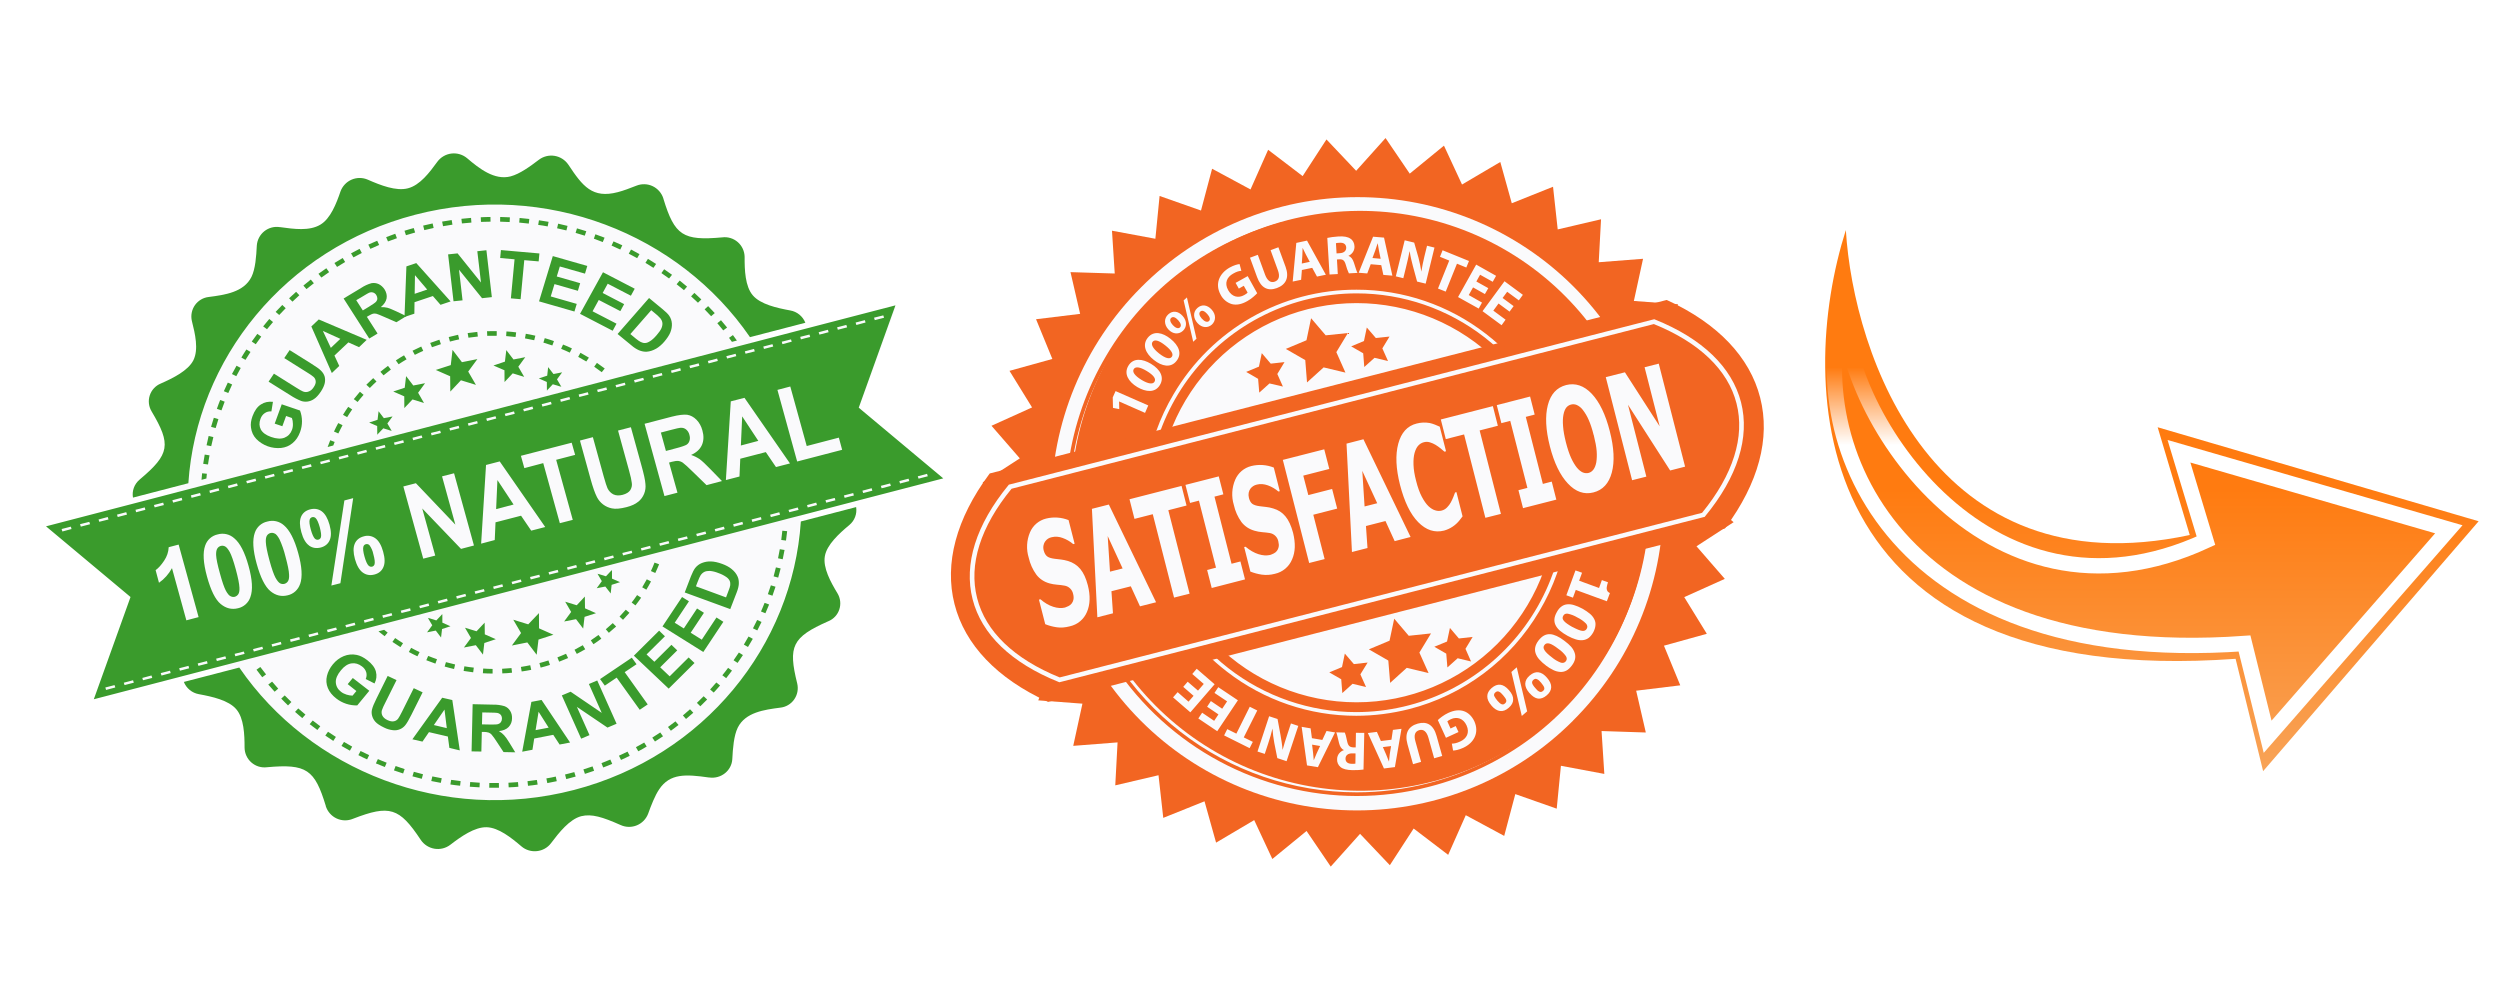
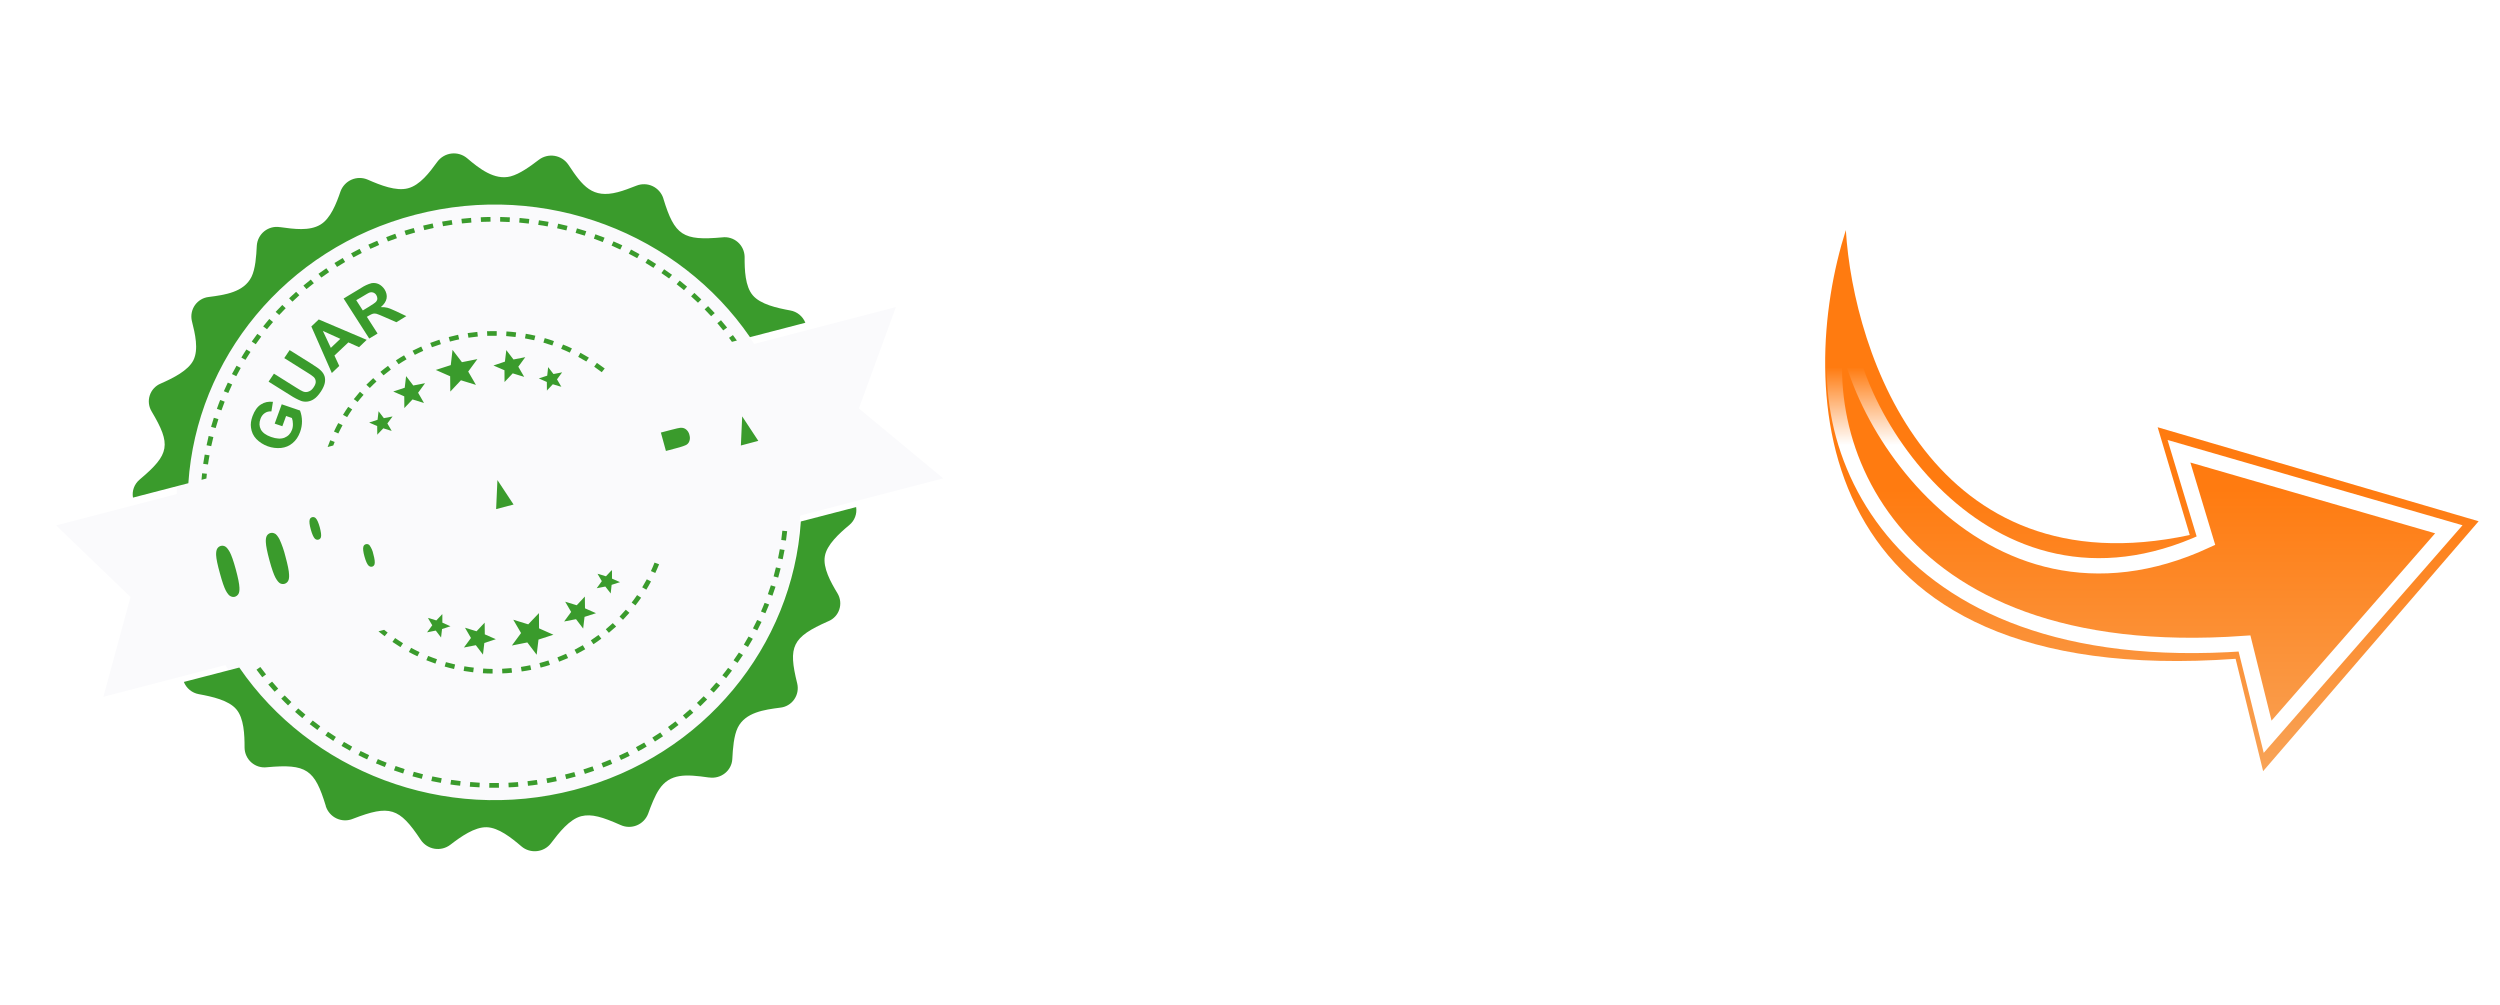
<svg xmlns="http://www.w3.org/2000/svg" width="326" height="131" viewBox="0 0 326 131" fill="none">
  <g clip-path="url(#clip0_112_11201)">
    <mask id="mask0_112_11201" style="mask-type:alpha" maskUnits="userSpaceOnUse" x="0" y="0" width="130" height="131">
      <path d="M130 0.002H0V130.002H130V0.002Z" fill="#C4C4C4" />
    </mask>
    <g mask="url(#mask0_112_11201)">
-       <path d="M122.99 62.378L13.48 90.862L17.021 77.85L7.316 68.513L116.826 40.039L111.999 53.262L122.99 62.378Z" fill="#FAFAFC" />
+       <path d="M122.99 62.378L13.48 90.862L17.021 77.85L7.316 68.513L116.826 40.039L111.999 53.262Z" fill="#FAFAFC" />
      <path d="M74.219 103.673C95.912 98.031 108.788 76.384 102.983 55.33C97.168 34.276 74.868 21.786 53.175 27.419C31.483 33.071 18.607 54.708 24.421 75.762C30.236 96.816 52.527 109.316 74.219 103.673Z" fill="#FAFAFC" />
      <path d="M74.848 103.011C57.843 107.428 40.449 100.521 31.203 87.047L23.973 88.924C24.138 89.337 24.405 89.7 24.749 89.98C25.093 90.259 25.502 90.445 25.937 90.521C27.683 90.842 29.817 91.314 30.814 92.489C31.812 93.653 31.892 95.782 31.892 97.509C31.898 97.874 31.982 98.234 32.136 98.566C32.29 98.897 32.511 99.192 32.786 99.431C33.061 99.671 33.382 99.849 33.73 99.956C34.077 100.062 34.443 100.094 34.804 100.049C39.98 99.577 41.037 100.34 42.483 105.089V105.129C42.597 105.48 42.782 105.804 43.026 106.08C43.27 106.356 43.568 106.578 43.902 106.732C44.236 106.885 44.597 106.968 44.965 106.974C45.331 106.98 45.696 106.909 46.034 106.766C50.821 104.918 52.068 105.31 54.851 109.496L54.871 109.527C55.076 109.83 55.341 110.088 55.649 110.285C55.956 110.482 56.301 110.614 56.661 110.674C57.021 110.733 57.389 110.718 57.743 110.629C58.097 110.541 58.43 110.381 58.72 110.159C60.117 109.085 61.892 107.83 63.468 107.87C65.014 107.92 66.669 109.235 67.986 110.36C69.153 111.364 70.948 111.163 71.856 109.948C72.913 108.543 74.269 106.836 75.785 106.434C77.152 106.093 78.578 106.545 80.892 107.569L80.942 107.589C81.27 107.738 81.626 107.818 81.986 107.824C82.347 107.83 82.705 107.763 83.039 107.626C83.373 107.489 83.675 107.285 83.929 107.027C84.182 106.768 84.38 106.461 84.512 106.123C84.911 105.019 85.39 103.774 85.948 102.94C87.365 100.812 89.449 100.962 92.431 101.384H92.481C94.017 101.605 95.413 100.491 95.493 98.984C95.563 97.579 95.692 95.932 96.201 94.888C97.198 92.88 99.662 92.549 101.746 92.278C102.106 92.24 102.453 92.126 102.765 91.943C103.078 91.76 103.347 91.512 103.557 91.215C103.766 90.919 103.911 90.581 103.98 90.224C104.05 89.867 104.043 89.499 103.961 89.145L103.951 89.105C102.754 84.276 103.282 83.101 108 81.013L108.03 81.003C108.362 80.865 108.66 80.657 108.905 80.392C109.15 80.128 109.335 79.813 109.447 79.47C109.56 79.126 109.598 78.763 109.558 78.404C109.518 78.044 109.402 77.698 109.217 77.388C108.319 75.902 107.292 74.045 107.561 72.529C107.81 71.043 109.416 69.577 110.763 68.453C111.098 68.175 111.355 67.814 111.509 67.405C111.663 66.997 111.708 66.555 111.64 66.123L104.429 68.001C103.362 84.165 91.863 98.583 74.848 103.011ZM54.142 28.001C71.157 23.584 88.551 30.491 97.797 43.965L105.018 42.087C104.853 41.672 104.585 41.306 104.239 41.024C103.893 40.743 103.481 40.556 103.043 40.481C101.298 40.16 99.173 39.688 98.166 38.513C97.168 37.348 97.089 35.22 97.099 33.493C97.092 33.126 97.008 32.765 96.854 32.433C96.699 32.101 96.477 31.806 96.201 31.566C95.925 31.327 95.602 31.148 95.254 31.043C94.905 30.937 94.538 30.906 94.177 30.953C89.07 31.415 87.973 30.722 86.507 25.913L86.497 25.863C86.385 25.517 86.203 25.198 85.964 24.925C85.725 24.652 85.433 24.431 85.106 24.276C84.779 24.121 84.425 24.035 84.063 24.023C83.702 24.011 83.342 24.073 83.006 24.206C82.158 24.537 81.271 24.879 80.552 25.059C77.251 25.923 75.975 24.286 74.13 21.495L74.1 21.455C73.893 21.155 73.629 20.901 73.322 20.706C73.016 20.512 72.674 20.382 72.316 20.324C71.959 20.266 71.593 20.281 71.242 20.368C70.89 20.456 70.559 20.613 70.27 20.832C69.123 21.706 67.786 22.68 66.58 23.001C64.485 23.543 62.49 21.977 60.925 20.642C60.645 20.404 60.319 20.226 59.969 20.119C59.618 20.012 59.249 19.978 58.885 20.019C58.521 20.06 58.169 20.176 57.851 20.359C57.533 20.542 57.255 20.789 57.035 21.084C56.008 22.499 54.761 24.156 53.185 24.557C51.659 24.959 49.614 24.156 47.969 23.433C47.636 23.286 47.276 23.209 46.912 23.207C46.548 23.206 46.188 23.279 45.853 23.423C45.519 23.567 45.217 23.778 44.967 24.044C44.717 24.31 44.523 24.625 44.398 24.969C43.85 26.575 43.092 28.513 41.775 29.296C40.349 30.15 38.344 29.869 36.529 29.618H36.489C36.133 29.561 35.768 29.58 35.419 29.673C35.07 29.766 34.744 29.931 34.461 30.157C34.179 30.384 33.947 30.667 33.779 30.989C33.611 31.311 33.512 31.665 33.487 32.027C33.417 33.423 33.308 35.059 32.789 36.114C31.792 38.111 29.318 38.453 27.234 38.724C26.874 38.761 26.527 38.875 26.215 39.059C25.903 39.242 25.633 39.49 25.423 39.786C25.214 40.083 25.069 40.421 25 40.778C24.93 41.135 24.937 41.502 25.02 41.856C25.448 43.553 25.917 45.551 25.219 46.977C24.521 48.342 22.566 49.306 20.951 50.019C20.616 50.157 20.316 50.367 20.071 50.633C19.825 50.9 19.64 51.217 19.528 51.563C19.416 51.908 19.38 52.274 19.422 52.635C19.465 52.996 19.585 53.344 19.774 53.654C22.337 57.971 22.147 59.226 18.238 62.509L18.208 62.539C17.49 63.141 17.19 64.045 17.34 64.888L24.561 63.011C25.638 46.846 37.128 32.429 54.142 28.001Z" fill="#3A9B2C" />
      <path d="M30.276 50.139L29.707 49.889L29.189 51.013L29.767 51.254L30.266 50.15L30.276 50.139ZM34.066 43.895L33.557 43.533L32.829 44.537L33.348 44.889L34.066 43.895ZM29.298 52.378L28.71 52.157C28.56 52.539 28.411 52.921 28.281 53.312L28.88 53.513C29.009 53.131 29.149 52.75 29.298 52.378ZM32.66 45.892L32.131 45.571C31.901 45.913 31.682 46.274 31.473 46.625L32.011 46.927L32.66 45.903V45.892ZM31.393 47.981L30.844 47.69L30.246 48.774L30.814 49.055L31.393 47.981ZM91.454 39.045L90.546 38.192L90.117 38.644L91.015 39.477L91.454 39.045ZM26.974 61.776L26.356 61.716L26.276 62.569L26.915 62.398L26.974 61.776ZM27.822 56.997L27.204 56.856L26.935 58.061L27.543 58.182L27.822 56.997ZM27.314 59.376L26.695 59.276L26.496 60.481L27.124 60.571C27.184 60.169 27.244 59.768 27.324 59.366L27.314 59.376ZM28.48 54.657L27.882 54.477L27.523 55.661L28.122 55.822L28.48 54.657ZM61.423 28.413L60.167 28.533L60.236 29.136L61.473 29.025L61.423 28.413ZM74.01 29.457L72.783 29.166L72.644 29.768C73.043 29.849 73.461 29.949 73.86 30.049L74.01 29.447V29.457ZM78.837 30.993L77.64 30.551L77.441 31.123L78.598 31.565L78.837 30.993ZM37.257 40.19L36.809 39.768L35.941 40.672L36.41 41.073L37.257 40.19ZM71.536 28.925C71.119 28.851 70.7 28.784 70.28 28.724L70.18 29.326C70.599 29.377 71.008 29.447 71.417 29.527L71.536 28.925ZM69.023 28.553C68.604 28.503 68.175 28.453 67.757 28.423L67.707 29.025L68.953 29.156L69.023 28.553ZM66.5 28.342L65.223 28.292L65.213 28.905C65.629 28.915 66.045 28.932 66.46 28.955L66.49 28.342H66.5ZM63.956 28.292C63.538 28.292 63.109 28.312 62.69 28.332L62.72 28.935C63.129 28.925 63.548 28.905 63.967 28.905L63.956 28.302V28.292ZM87.634 35.832C87.295 35.581 86.946 35.34 86.606 35.109L86.248 35.611L87.245 36.314L87.634 35.832ZM81.151 31.987L80.004 31.475L79.745 32.027L80.882 32.539L81.151 31.987ZM89.599 37.379L88.631 36.585L88.232 37.067C88.551 37.318 88.871 37.569 89.19 37.84L89.589 37.379H89.599ZM83.395 33.142L82.288 32.539L81.989 33.081L83.086 33.664L83.395 33.132V33.142ZM85.549 34.417L84.492 33.754L84.163 34.276L85.21 34.929L85.559 34.417H85.549ZM76.453 30.15L75.237 29.778L75.057 30.37L76.254 30.732L76.453 30.15ZM45.007 34.166L44.688 33.644C44.319 33.854 43.959 34.075 43.61 34.296L43.95 34.808L45.007 34.166ZM42.912 35.481L42.553 34.979L41.526 35.702L41.905 36.194C42.234 35.953 42.573 35.712 42.912 35.491V35.481ZM49.445 31.947L49.186 31.395L48.029 31.897L48.298 32.449L49.435 31.947H49.445ZM47.181 32.991L46.892 32.449C46.523 32.63 46.144 32.83 45.775 33.031L46.084 33.563C46.443 33.362 46.812 33.172 47.181 32.991ZM39.033 38.503L38.614 38.051L37.696 38.895L38.135 39.336L39.033 38.503ZM40.928 36.937L40.529 36.455L39.561 37.238L39.96 37.7L40.928 36.937ZM56.416 29.136L55.18 29.417L55.329 30.009C55.728 29.909 56.147 29.808 56.546 29.728L56.416 29.136ZM58.91 28.694C58.49 28.754 58.071 28.821 57.653 28.895L57.773 29.497L59 29.296L58.9 28.694H58.91ZM95.573 43.694L95.064 44.055L95.443 44.577L96.091 44.407L95.573 43.694ZM54.133 30.32L53.953 29.738C53.554 29.838 53.145 29.969 52.746 30.089L52.936 30.672C53.333 30.548 53.732 30.431 54.133 30.32ZM51.759 31.063L51.539 30.481L50.353 30.923L50.592 31.485C50.971 31.344 51.36 31.194 51.759 31.063ZM35.602 41.997L35.113 41.595L34.315 42.559L34.814 42.931C35.073 42.619 35.332 42.298 35.602 41.997ZM94.316 43.081L94.815 42.71L94.017 41.756L93.538 42.148L94.316 43.091V43.081ZM93.199 40.822L92.341 39.919L91.882 40.34L92.73 41.234L93.199 40.832V40.822ZM53.016 46.856L52.686 46.334C52.327 46.535 51.968 46.766 51.619 46.997L51.978 47.499C52.317 47.278 52.666 47.057 53.016 46.856ZM70.858 44.678C71.247 44.788 71.636 44.919 72.025 45.049L72.235 44.477C71.836 44.336 71.437 44.206 71.038 44.095L70.858 44.678ZM44.727 54.095L45.266 54.397C45.465 54.065 45.695 53.724 45.924 53.392L45.406 53.051C45.166 53.392 44.937 53.744 44.727 54.095ZM59.279 44.386L59.877 44.256L59.738 43.654C59.337 43.741 58.937 43.838 58.541 43.945H58.511L58.67 44.537H58.691L59.289 44.386H59.279ZM77.471 47.81C77.81 48.041 78.139 48.282 78.468 48.533L78.857 48.051C78.528 47.8 78.179 47.549 77.84 47.318L77.481 47.82L77.471 47.81ZM75.695 45.993L75.396 46.535L76.453 47.138L76.793 46.636C76.433 46.415 76.067 46.204 75.695 46.003V45.993ZM73.182 45.491C73.551 45.642 73.93 45.802 74.299 45.983L74.578 45.431C74.199 45.25 73.81 45.079 73.421 44.929L73.172 45.481L73.182 45.491ZM69.811 43.774C69.392 43.674 68.983 43.593 68.564 43.523L68.455 44.126C68.854 44.196 69.263 44.276 69.661 44.366L69.811 43.774ZM43.551 56.274L44.119 56.525C44.289 56.163 44.478 55.802 44.668 55.451L44.109 55.169C43.91 55.531 43.72 55.903 43.551 56.274ZM50.592 47.71C50.263 47.961 49.924 48.212 49.605 48.483L50.014 48.945L50.971 48.192L50.592 47.71ZM57.294 44.296L56.097 44.718L56.327 45.28C56.716 45.139 57.105 44.999 57.494 44.879L57.294 44.296ZM63.508 43.192L63.538 43.794C63.947 43.794 64.365 43.774 64.774 43.784V43.182C64.356 43.172 63.927 43.182 63.508 43.192ZM61.084 44.035C61.483 43.975 61.902 43.935 62.311 43.885L62.241 43.282L60.984 43.433L61.084 44.035ZM53.794 45.732L54.093 46.274C54.452 46.093 54.821 45.913 55.19 45.752L54.93 45.19L53.794 45.732ZM47.769 50.17L48.228 50.591C48.508 50.3 48.797 50.019 49.096 49.748L48.667 49.306L47.769 50.17ZM67.308 43.342C66.889 43.282 66.46 43.242 66.041 43.222L66.001 43.824C66.41 43.854 66.829 43.895 67.228 43.945L67.308 43.342ZM46.134 52.047L46.632 52.419C46.882 52.107 47.141 51.786 47.41 51.485L46.932 51.083C46.652 51.404 46.393 51.726 46.134 52.047ZM43.64 57.629L43.062 57.408L42.723 58.292L43.461 58.091L43.64 57.629ZM60.236 47.228L59.01 45.621L58.78 47.609L56.825 48.242L58.7 49.065L58.72 51.063L60.107 49.587L62.062 50.19L61.054 48.453L62.251 46.826L60.236 47.228ZM66.959 46.876L66.021 45.652L65.841 47.158L64.346 47.66L65.782 48.282L65.792 49.818L66.859 48.684L68.355 49.145L67.587 47.82L68.495 46.575L66.959 46.876ZM72.095 50.109L73.062 50.401L73.162 50.37L72.633 49.467L73.302 48.553L72.175 48.774L71.477 47.87L71.357 48.985L70.26 49.346L71.307 49.808L71.317 50.852L71.417 50.822L72.095 50.099V50.109Z" fill="#3A9B2C" />
      <path d="M71.416 50.822L71.317 50.852V50.933L71.416 50.832V50.822ZM73.202 50.441L73.162 50.37L73.062 50.401L73.202 50.441ZM53.893 50.27L52.955 49.045L52.776 50.561L51.28 51.053L52.716 51.686L52.726 53.212L53.793 52.087L55.289 52.549L54.521 51.214L55.429 49.969L53.893 50.27ZM49.983 55.852L50.941 56.154L51.041 56.123L50.512 55.22L51.19 54.306L50.053 54.527L49.365 53.623L49.235 54.738L48.138 55.099L49.185 55.561L49.195 56.605L49.295 56.575L49.983 55.852Z" fill="#3A9B2C" />
      <path d="M51.081 56.194L51.041 56.123L50.941 56.153L51.081 56.194ZM49.295 56.575L49.196 56.605V56.685L49.295 56.585V56.575ZM36.679 91.103C36.958 91.404 37.257 91.695 37.556 91.987L37.995 91.545C37.696 91.264 37.407 90.972 37.127 90.681L36.669 91.103H36.679ZM34.983 89.266L35.811 90.199L36.28 89.798L35.482 88.884L34.983 89.266ZM38.474 92.83L39.411 93.643L39.83 93.181L38.893 92.378L38.474 92.83ZM40.389 94.436L41.386 95.189L41.765 94.707L40.778 93.954L40.379 94.436H40.389ZM42.413 95.912C42.753 96.153 43.112 96.384 43.461 96.615L43.8 96.093C43.461 95.872 43.102 95.651 42.773 95.42L42.413 95.922V95.912ZM33.946 86.977L33.447 87.328L34.195 88.312L34.694 87.94L33.946 86.977ZM44.857 96.746L44.528 97.268L45.625 97.89L45.924 97.358L44.857 96.746ZM82.926 97.438L83.235 97.97C83.604 97.77 83.973 97.569 84.332 97.348L84.003 96.826C83.654 97.027 83.295 97.237 82.926 97.428V97.438ZM80.712 98.543L80.981 99.095C81.37 98.924 81.749 98.743 82.118 98.553L81.829 98.01L80.712 98.543ZM85.061 96.193L85.41 96.695L86.457 96.013L86.098 95.51L85.061 96.183V96.193ZM87.105 94.798L87.484 95.29L88.481 94.537L88.082 94.065C87.773 94.306 87.434 94.567 87.105 94.798ZM78.428 99.507L78.657 100.079C79.056 99.928 79.455 99.778 79.834 99.607L79.585 99.045L78.428 99.516V99.507ZM89.04 93.282L89.459 93.754L90.406 92.94L89.978 92.489L89.05 93.292L89.04 93.282ZM90.875 91.655L91.324 92.097L92.212 91.213L91.753 90.792C91.464 91.093 91.174 91.374 90.875 91.655ZM76.074 100.33L76.274 100.912L77.471 100.511L77.271 99.938L76.074 100.33ZM63.797 102.719H65.064L65.053 102.107H63.807L63.797 102.709V102.719ZM68.853 102.468C69.272 102.428 69.701 102.368 70.11 102.308L70.01 101.705L68.784 101.866L68.853 102.468ZM71.367 102.117L72.603 101.866L72.474 101.264C72.075 101.364 71.656 101.434 71.247 101.504L71.367 102.107V102.117ZM73.681 100.992L73.84 101.595C74.25 101.489 74.659 101.378 75.067 101.264L74.888 100.681C74.489 100.782 74.09 100.902 73.691 100.992H73.681ZM66.33 102.669C66.749 102.659 67.178 102.629 67.597 102.589L67.547 101.986L66.3 102.067L66.33 102.669ZM100.29 78.824L99.702 78.613C99.552 78.985 99.403 79.366 99.233 79.738L99.811 79.969C99.981 79.597 100.141 79.216 100.29 78.834V78.824ZM98.186 81.936L98.754 82.207L99.303 81.103L98.734 80.842L98.186 81.936ZM101.796 74.125L101.178 73.985L100.879 75.159L101.477 75.32L101.796 74.125ZM102.644 69.266L102.016 69.206L101.876 70.41L102.494 70.491C102.554 70.089 102.594 69.677 102.644 69.266ZM94.196 88.061L94.695 88.432L95.453 87.448L94.944 87.087C94.705 87.418 94.446 87.74 94.196 88.051V88.061ZM95.662 86.103L96.181 86.444L96.879 85.42L96.351 85.089L95.662 86.093V86.103ZM96.999 84.055L97.537 84.366C97.747 84.015 97.966 83.663 98.166 83.302L97.607 83.001L96.999 84.055ZM102.305 71.716L101.686 71.615L101.457 72.8L102.065 72.93C102.155 72.529 102.235 72.117 102.305 71.716ZM92.6 89.908L93.069 90.31C93.349 90.009 93.628 89.707 93.897 89.386L93.408 88.995L92.6 89.908ZM101.118 76.505L100.52 76.324C100.4 76.706 100.27 77.097 100.131 77.479L100.729 77.679L101.128 76.505H101.118ZM56.237 101.846C56.646 101.936 57.065 102.017 57.484 102.087L57.603 101.484C57.194 101.414 56.776 101.334 56.377 101.243L56.237 101.846ZM49.016 99.547L50.183 100.019L50.422 99.456C50.033 99.306 49.654 99.155 49.275 98.984L49.016 99.547ZM51.37 100.46C51.769 100.601 52.168 100.741 52.567 100.862L52.766 100.29C52.367 100.159 51.968 100.029 51.589 99.888L51.37 100.46ZM61.264 102.589L62.53 102.669L62.56 102.067L61.313 101.976L61.264 102.579V102.589ZM58.74 102.298C59.149 102.358 59.578 102.418 59.997 102.458L60.067 101.856L58.83 101.695L58.73 102.298H58.74ZM46.732 98.472C47.111 98.673 47.49 98.854 47.869 99.025L48.138 98.472C47.769 98.302 47.39 98.121 47.021 97.93L46.732 98.472ZM53.783 101.233L55 101.555L55.16 100.962C54.759 100.862 54.36 100.755 53.963 100.641L53.783 101.233ZM52.557 83.874C52.208 83.653 51.858 83.432 51.529 83.201L51.17 83.703L52.218 84.386L52.557 83.874ZM54.711 85.039C54.342 84.858 53.973 84.677 53.614 84.477L53.315 85.019C53.684 85.219 54.053 85.41 54.432 85.581L54.711 85.039ZM80.782 80.4L81.241 80.822C81.52 80.521 81.809 80.219 82.078 79.908L81.6 79.507L80.782 80.41V80.4ZM56.985 85.962C56.596 85.832 56.217 85.681 55.838 85.531L55.589 86.093C55.987 86.254 56.377 86.394 56.776 86.535L56.985 85.962ZM83.604 77.94L83.076 77.599C82.856 77.93 82.607 78.262 82.368 78.573L82.866 78.944C83.126 78.613 83.365 78.282 83.604 77.94ZM85.948 73.583L85.35 73.362C85.21 73.734 85.05 74.105 84.881 74.466L85.45 74.718C85.629 74.346 85.789 73.965 85.948 73.583ZM84.891 75.822L84.342 75.541L83.744 76.585L84.283 76.896C84.492 76.545 84.701 76.193 84.891 75.822ZM50.153 82.96L50.552 82.489L50.093 82.127L49.355 82.328L50.153 82.96ZM70.499 87.057C70.908 86.956 71.317 86.836 71.716 86.705L71.516 86.123C71.127 86.243 70.739 86.364 70.34 86.464L70.499 87.057ZM68.026 87.559C68.435 87.509 68.853 87.428 69.272 87.348L69.143 86.746C68.744 86.826 68.335 86.906 67.926 86.966L68.026 87.569V87.559ZM59.349 86.645L58.152 86.344L57.982 86.916C58.381 87.037 58.8 87.147 59.209 87.237L59.349 86.635V86.645ZM80.343 81.695L79.904 81.254L78.997 82.057L79.395 82.519C79.725 82.248 80.034 81.977 80.343 81.695ZM61.782 87.057C61.373 87.017 60.964 86.956 60.555 86.886L60.456 87.489C60.855 87.559 61.283 87.619 61.702 87.669L61.782 87.067V87.057ZM78.039 82.8L77.042 83.503L77.391 84.005C77.74 83.774 78.089 83.533 78.418 83.282L78.039 82.8ZM62.969 87.79C63.388 87.82 63.817 87.83 64.236 87.83V87.228C63.837 87.228 63.418 87.207 63.009 87.177L62.969 87.78V87.79ZM65.502 87.81C65.921 87.8 66.35 87.77 66.769 87.719L66.699 87.117C66.3 87.157 65.881 87.187 65.472 87.207L65.502 87.81ZM72.913 86.284C73.302 86.133 73.691 85.983 74.08 85.812L73.81 85.25C73.441 85.42 73.062 85.571 72.683 85.722L72.913 86.284ZM74.917 84.728L75.217 85.27L76.314 84.667L75.995 84.135C75.645 84.336 75.286 84.537 74.917 84.728ZM70.22 83.402L72.165 82.77L70.29 81.936L70.28 79.948L68.883 81.414L66.929 80.812L67.946 82.549L66.749 84.175L68.764 83.774L69.981 85.38L70.22 83.402ZM75.107 80.731L76.044 81.966L76.224 80.44L77.72 79.959L76.284 79.326L76.264 77.79L75.207 78.924L73.701 78.463L74.479 79.798L73.561 81.043L75.107 80.742V80.731ZM77.81 76.706L78.937 76.485L79.635 77.388L79.755 76.264L80.852 75.912L79.804 75.451V74.406L79.695 74.426L79.016 75.149L78.049 74.848L77.949 74.878L78.478 75.782L77.81 76.706Z" fill="#3A9B2C" />
      <path d="M77.909 74.808L77.949 74.878L78.049 74.858L77.909 74.818V74.808ZM79.794 74.326L79.695 74.426L79.794 74.406V74.326ZM62.041 84.125L62.979 85.36L63.158 83.844L64.654 83.352L63.218 82.719L63.198 81.193L62.141 82.318L60.635 81.856L61.413 83.191L60.495 84.436L62.041 84.135V84.125ZM55.688 82.458L56.825 82.228L57.513 83.131L57.643 82.027L58.74 81.665L57.683 81.193V80.149L57.583 80.179L56.895 80.902L55.928 80.601L55.828 80.631L56.366 81.535L55.688 82.458Z" fill="#3A9B2C" />
      <path d="M55.788 80.571L55.828 80.631L55.928 80.611L55.788 80.571ZM57.673 80.079L57.573 80.18L57.673 80.159V80.079ZM36.818 55.581L35.821 55.24L36.738 52.72L39.122 53.533C39.463 54.435 39.466 55.43 39.132 56.334C38.913 56.937 38.584 57.429 38.155 57.78C37.726 58.142 37.227 58.352 36.659 58.413C36.068 58.471 35.472 58.397 34.913 58.196C34.354 57.995 33.846 57.671 33.427 57.248C33.028 56.826 32.799 56.334 32.729 55.752C32.659 55.31 32.729 54.818 32.928 54.266C33.198 53.543 33.557 53.031 34.026 52.74C34.484 52.439 35.003 52.338 35.591 52.398L35.392 53.644C35.073 53.623 34.783 53.694 34.534 53.864C34.275 54.035 34.085 54.286 33.966 54.617C33.776 55.129 33.796 55.591 34.016 56.013C34.245 56.425 34.684 56.746 35.342 56.977C36.04 57.228 36.639 57.258 37.097 57.077C37.566 56.886 37.895 56.545 38.075 56.053C38.165 55.812 38.205 55.551 38.194 55.27C38.194 54.989 38.145 54.728 38.065 54.507L37.307 54.246L36.818 55.581ZM35.023 49.768L35.721 48.724L38.603 50.531C39.062 50.822 39.361 50.993 39.521 51.053C39.76 51.144 40.01 51.154 40.249 51.053C40.498 50.973 40.718 50.782 40.907 50.491C41.107 50.19 41.197 49.939 41.167 49.708C41.149 49.491 41.049 49.29 40.887 49.146C40.61 48.923 40.317 48.722 40.01 48.543L37.068 46.696L37.766 45.652L40.558 47.399C41.197 47.8 41.635 48.101 41.855 48.332C42.084 48.553 42.234 48.794 42.324 49.065C42.403 49.326 42.413 49.617 42.353 49.939C42.284 50.26 42.124 50.632 41.855 51.043C41.526 51.535 41.217 51.866 40.927 52.047C40.67 52.22 40.376 52.33 40.069 52.368C39.78 52.398 39.521 52.368 39.282 52.288C38.785 52.09 38.311 51.841 37.865 51.545L35.023 49.768ZM47.819 44.316L46.822 45.27L45.425 44.648L43.61 46.364L44.239 47.72L43.271 48.644L40.598 42.569L41.566 41.656L47.819 44.316ZM44.378 44.186L42.104 43.152L43.141 45.36L44.378 44.186ZM48.148 44.146L44.807 38.925L47.091 37.549C47.504 37.272 47.959 37.061 48.437 36.927C48.757 36.867 49.076 36.907 49.385 37.047C49.684 37.198 49.943 37.429 50.143 37.73C50.392 38.132 50.482 38.523 50.412 38.915C50.332 39.316 50.083 39.698 49.654 40.049C49.973 40.039 50.263 40.069 50.522 40.13C50.771 40.2 51.16 40.361 51.679 40.601L52.985 41.224L51.689 42.017L50.173 41.354C49.634 41.114 49.275 40.973 49.116 40.923C48.963 40.88 48.803 40.873 48.647 40.903C48.507 40.943 48.308 41.033 48.058 41.184L47.839 41.314L49.235 43.493L48.148 44.146ZM47.31 40.481L48.108 39.999C48.627 39.678 48.946 39.457 49.046 39.336C49.145 39.216 49.205 39.085 49.205 38.935C49.205 38.784 49.165 38.634 49.066 38.473C48.971 38.315 48.822 38.197 48.647 38.142C48.468 38.092 48.278 38.106 48.108 38.182C48.008 38.222 47.749 38.383 47.31 38.644L46.453 39.146L47.31 40.481Z" fill="#3A9B2C" />
-       <path d="M58.76 39.306L57.444 39.748L56.446 38.604L54.053 39.407L54.033 40.903L52.746 41.334L52.995 34.738L54.282 34.306L58.76 39.306ZM55.708 37.76L54.112 35.883L54.073 38.312L55.708 37.76ZM59.139 39.286L58.431 33.172L59.668 33.041L62.72 36.837L62.241 32.76L63.428 32.63L64.136 38.744L62.859 38.885L59.857 35.17L60.316 39.166L59.139 39.286ZM66.619 38.905L67.098 33.814L65.223 33.644L65.323 32.61L70.34 33.051L70.24 34.086L68.365 33.925L67.886 39.015L66.619 38.905ZM70.29 39.296L72.085 33.393L76.583 34.678L76.284 35.682L73.002 34.748L72.603 36.053L75.655 36.927L75.356 37.921L72.304 37.047L71.816 38.654L75.207 39.628L74.907 40.622L70.29 39.296ZM75.635 40.923L78.628 35.501L82.767 37.65L82.268 38.563L79.246 36.997L78.588 38.202L81.39 39.658L80.892 40.571L78.079 39.116L77.271 40.592L80.393 42.208L79.894 43.132L75.635 40.923ZM84.642 38.865L86.417 40.33C86.816 40.662 87.105 40.933 87.265 41.174C87.474 41.479 87.595 41.837 87.614 42.208C87.634 42.579 87.564 42.961 87.414 43.343C87.255 43.734 86.975 44.146 86.597 44.587C86.257 44.969 85.918 45.26 85.569 45.461C85.15 45.702 84.741 45.832 84.332 45.862C84.023 45.883 83.684 45.822 83.315 45.672C82.972 45.515 82.652 45.309 82.368 45.059L80.532 43.553L84.642 38.855V38.865ZM84.921 40.451L82.198 43.563L82.926 44.166C83.205 44.387 83.415 44.537 83.555 44.597C83.754 44.698 83.933 44.738 84.123 44.728C84.302 44.728 84.522 44.648 84.771 44.487C85.021 44.336 85.31 44.075 85.619 43.714C85.938 43.352 86.148 43.041 86.257 42.79C86.357 42.549 86.397 42.318 86.377 42.118C86.357 41.907 86.267 41.716 86.118 41.515C85.886 41.259 85.633 41.023 85.36 40.812L84.921 40.451ZM45.336 89.216L46.004 88.412L48.158 90.079L46.583 91.987C45.595 92.011 44.63 91.692 43.85 91.083C43.331 90.681 42.962 90.23 42.753 89.718C42.544 89.219 42.502 88.666 42.633 88.141C42.763 87.599 43.022 87.097 43.401 86.635C43.81 86.133 44.289 85.782 44.817 85.561C45.353 85.337 45.944 85.281 46.513 85.4C46.952 85.491 47.41 85.712 47.889 86.083C48.507 86.555 48.886 87.057 49.016 87.569C49.157 88.092 49.093 88.649 48.837 89.125L47.69 88.543C47.819 88.242 47.839 87.961 47.759 87.669C47.664 87.362 47.471 87.094 47.211 86.906C46.772 86.565 46.313 86.434 45.834 86.505C45.356 86.575 44.897 86.866 44.458 87.408C43.989 87.971 43.76 88.503 43.79 88.985C43.82 89.477 44.049 89.888 44.468 90.21C44.667 90.37 44.917 90.491 45.196 90.581C45.475 90.661 45.735 90.712 45.974 90.712L46.473 90.109L45.336 89.206V89.216ZM50.552 88.141L51.709 88.683L50.213 91.686C50.05 91.989 49.91 92.304 49.794 92.629C49.728 92.868 49.757 93.124 49.874 93.342C49.993 93.563 50.213 93.754 50.532 93.904C50.861 94.055 51.13 94.105 51.37 94.055C51.584 94.015 51.775 93.897 51.908 93.724C52.038 93.543 52.208 93.242 52.427 92.8L53.953 89.738L55.11 90.28L53.654 93.192C53.325 93.854 53.055 94.306 52.856 94.557C52.669 94.794 52.426 94.98 52.148 95.095C51.871 95.211 51.569 95.254 51.27 95.22C50.86 95.18 50.461 95.064 50.093 94.878C49.545 94.617 49.166 94.366 48.946 94.115C48.742 93.889 48.595 93.617 48.517 93.322C48.451 93.073 48.444 92.811 48.497 92.559C48.577 92.208 48.777 91.716 49.086 91.103L50.552 88.141ZM59.957 97.85L58.601 97.529L58.401 96.043L55.938 95.471L55.09 96.706L53.773 96.404L57.663 90.983L58.98 91.284L59.957 97.85ZM58.261 94.939L57.962 92.529L56.576 94.547L58.261 94.948V94.939ZM61.493 97.981L61.633 91.826L64.326 91.886C64.822 91.876 65.316 91.944 65.792 92.087C66.091 92.198 66.34 92.398 66.52 92.689C66.699 92.971 66.779 93.292 66.769 93.663C66.776 94.085 66.619 94.492 66.33 94.798C66.041 95.099 65.622 95.27 65.064 95.34C65.333 95.501 65.562 95.681 65.732 95.872C65.911 96.063 66.151 96.394 66.44 96.876L67.188 98.101L65.662 98.071L64.764 96.706C64.565 96.387 64.345 96.082 64.106 95.792C64.002 95.676 63.872 95.586 63.727 95.531C63.52 95.469 63.305 95.439 63.089 95.441H62.829L62.77 98.001L61.493 97.981ZM62.849 94.457L63.797 94.477C64.415 94.487 64.794 94.477 64.944 94.426C65.091 94.385 65.22 94.297 65.313 94.175C65.406 94.04 65.455 93.879 65.453 93.714C65.453 93.513 65.403 93.342 65.293 93.212C65.167 93.075 64.998 92.986 64.814 92.961C64.714 92.941 64.405 92.93 63.887 92.92L62.889 92.9L62.849 94.457ZM74.339 96.826L72.972 97.087L72.145 95.822L69.661 96.304L69.432 97.77L68.096 98.021L69.292 91.525L70.619 91.274L74.339 96.826ZM71.546 94.888L70.23 92.81L69.841 95.21L71.536 94.888H71.546ZM75.785 96.324L73.262 90.681L74.409 90.2L78.468 92.961L76.792 89.195L77.879 88.734L80.403 94.376L79.216 94.878L75.227 92.177L76.872 95.862L75.785 96.324ZM83.415 92.549L80.413 88.362L78.867 89.406L78.249 88.553L82.388 85.762L83.006 86.615L81.46 87.649L84.462 91.856L83.415 92.559V92.549ZM87.195 89.798L82.657 85.501L85.948 82.238L86.706 82.971L84.312 85.34L85.33 86.294L87.554 84.085L88.312 84.808L86.088 87.017L87.325 88.192L89.798 85.732L90.566 86.455L87.195 89.798ZM91.713 85.019L86.387 81.686L88.94 77.85L89.838 78.412L87.983 81.204L89.17 81.947L90.895 79.346L91.793 79.909L90.067 82.509L91.513 83.412L93.428 80.521L94.326 81.083L91.713 85.019ZM89.289 77.258L90.107 75.129C90.297 74.657 90.476 74.306 90.646 74.075C90.885 73.774 91.174 73.553 91.533 73.412C91.907 73.264 92.308 73.196 92.71 73.212C93.129 73.222 93.628 73.332 94.176 73.533C94.675 73.714 95.074 73.935 95.373 74.176C95.752 74.477 96.022 74.808 96.181 75.18C96.311 75.451 96.361 75.782 96.341 76.163C96.321 76.445 96.241 76.806 96.071 77.238L95.224 79.427L89.289 77.258ZM90.746 76.455L94.675 77.9L95.004 77.027C95.134 76.706 95.204 76.465 95.224 76.304C95.243 76.103 95.224 75.912 95.154 75.742C95.05 75.538 94.895 75.365 94.705 75.24C94.382 75.018 94.029 74.842 93.658 74.718C93.307 74.574 92.938 74.483 92.561 74.447C92.281 74.447 92.052 74.477 91.862 74.567C91.663 74.668 91.504 74.808 91.364 75.009C91.264 75.159 91.124 75.471 90.945 75.943L90.746 76.465V76.455ZM111.979 53.162L116.767 39.818L105.177 42.83L98.246 44.638L80.323 49.296L79.605 49.487L24.521 63.814L17.579 65.621L6 68.633L17.021 77.85L12.233 91.183L23.803 88.171L30.744 86.364L32.44 85.922L33.078 85.762L85.838 72.037L86.557 71.856L102.135 67.8L102.774 67.629L104.469 67.198L111.401 65.391L123 62.379L111.969 53.152L111.979 53.162ZM113.974 41.425L115.181 41.124L115.28 41.435L114.074 41.746L113.974 41.425ZM111.58 42.057L112.777 41.746L112.867 42.057L111.67 42.379L111.57 42.057H111.58ZM109.167 42.68L110.363 42.369L110.463 42.69L109.256 43.001L109.157 42.68H109.167ZM9.331 68.985L8.134 69.306L8.035 68.985L9.241 68.674L9.331 68.995V68.985ZM11.735 68.362L10.538 68.674L10.438 68.352L11.645 68.051L11.745 68.362H11.735ZM14.148 67.74L12.942 68.041L12.852 67.74L14.049 67.419L14.148 67.74ZM15.036 89.647L13.829 89.969L13.739 89.647L14.936 89.336L15.036 89.647ZM17.44 89.025L16.243 89.336L16.143 89.025L17.35 88.704L17.45 89.025H17.44ZM19.853 88.402L18.646 88.704L18.557 88.402L19.754 88.081L19.853 88.402ZM104.349 43.925L105.068 43.744L105.556 43.624L105.646 43.945L104.948 44.115L104.439 44.256L104.349 43.935V43.925ZM101.946 44.557L103.143 44.256L103.242 44.557L102.026 44.879L101.946 44.557ZM99.532 45.19L100.729 44.879L100.829 45.19L99.622 45.501L99.532 45.19ZM97.198 46.063L97.129 45.812L98.325 45.501L98.425 45.822L97.228 46.124H97.218L97.198 46.063ZM94.715 46.435L95.922 46.134L96.011 46.445L94.815 46.756L94.715 46.435ZM92.311 47.067L93.508 46.756L93.608 47.067L92.401 47.389L92.301 47.067H92.311ZM89.898 47.69L91.105 47.379L91.194 47.7L89.997 48.011L89.898 47.69ZM87.504 48.322L88.701 48.001L88.791 48.322L87.584 48.634L87.494 48.322H87.504ZM85.09 48.945L86.287 48.634L86.387 48.945L85.17 49.266L85.09 48.945ZM82.677 49.567L83.874 49.266L83.973 49.567L82.777 49.889L82.677 49.567ZM77.86 50.822L79.066 50.511L79.156 50.832L77.959 51.134L77.86 50.822ZM75.456 51.445L76.653 51.144L76.752 51.455L75.546 51.766L75.456 51.445ZM73.052 52.077L74.249 51.766L74.349 52.077L73.132 52.399L73.052 52.077ZM70.639 52.7L71.836 52.389L71.935 52.71L70.728 53.021L70.639 52.7ZM68.235 53.332L69.432 53.011L69.532 53.332L68.325 53.644L68.225 53.332H68.235ZM65.822 53.955L67.028 53.644L67.118 53.965L65.921 54.266L65.822 53.955ZM63.418 54.577L64.615 54.276L64.714 54.577L63.508 54.899L63.408 54.577H63.418ZM61.004 55.21L62.211 54.899L62.301 55.21L61.104 55.521L61.004 55.21ZM58.611 55.832L59.807 55.521L59.897 55.842L58.69 56.144L58.601 55.832H58.611ZM56.197 56.455L57.394 56.154L57.494 56.465L56.277 56.776L56.197 56.455ZM53.783 57.087L54.98 56.776L55.08 57.087L53.883 57.409L53.783 57.087ZM51.38 57.71L52.577 57.399L52.676 57.72L51.469 58.021L51.37 57.72L51.38 57.71ZM44.159 59.587L45.356 59.286L45.456 59.587L44.239 59.909L44.159 59.587ZM41.745 60.22L42.174 60.109L42.872 59.929L42.952 59.899L43.042 60.22L42.773 60.29L42.074 60.471L41.835 60.531L41.745 60.22ZM39.342 60.842L40.538 60.531L40.638 60.852L39.431 61.154L39.332 60.842H39.342ZM36.928 61.465L38.135 61.164L38.225 61.475L37.028 61.786L36.928 61.465ZM34.524 62.097L35.721 61.786L35.821 62.097L34.614 62.419L34.514 62.097H34.524ZM32.111 62.72L33.318 62.409L33.407 62.73L32.211 63.031L32.111 62.73V62.72ZM29.707 63.352L30.904 63.031L31.004 63.352L29.797 63.664L29.707 63.352ZM27.304 63.975L28.5 63.664L28.6 63.975L27.383 64.296L27.304 63.975ZM24.89 64.597L26.087 64.286L26.167 64.537L26.186 64.607H26.167L24.98 64.919L24.89 64.597ZM20.073 65.852L21.279 65.541L21.369 65.862L20.172 66.164L20.073 65.852ZM17.669 66.475L18.158 66.354L18.876 66.164L18.956 66.485L18.447 66.615L17.749 66.796L17.669 66.475ZM22.257 87.77L21.06 88.091L20.96 87.77L22.167 87.459L22.257 87.77ZM16.552 67.107L15.355 67.419L15.255 67.107L16.462 66.786L16.562 67.107H16.552ZM24.661 87.147L23.893 87.348L23.464 87.459L23.364 87.137L24.002 86.977L24.581 86.826L24.661 87.147ZM27.074 86.525L25.877 86.826L25.778 86.515L26.984 86.204L27.074 86.525ZM25.897 80.471L24.302 80.892L22.427 74.085C22.008 74.848 21.449 75.491 20.731 75.993L20.292 74.346C20.661 74.085 21.03 73.674 21.399 73.121C21.778 72.559 21.968 71.977 21.998 71.354L23.294 71.013L25.897 80.471ZM29.488 85.892L28.281 86.204L28.181 85.892L29.388 85.581L29.488 85.892ZM23.773 65.23L22.576 65.541L22.476 65.23L23.693 64.909L23.773 65.23ZM31.891 85.27L30.685 85.581L30.595 85.26L31.792 84.959L31.891 85.26V85.27ZM34.295 84.637L33.098 84.959L32.998 84.637L34.205 84.326L34.305 84.637H34.295ZM32.649 77.86C32.528 78.223 32.316 78.548 32.033 78.803C31.749 79.058 31.405 79.235 31.034 79.316C30.226 79.517 29.468 79.336 28.78 78.764C28.081 78.192 27.493 76.997 26.994 75.19C26.506 73.412 26.426 72.067 26.755 71.144C26.877 70.779 27.091 70.454 27.376 70.198C27.661 69.943 28.007 69.767 28.381 69.688C28.752 69.581 29.144 69.569 29.52 69.655C29.897 69.741 30.246 69.922 30.535 70.18C31.293 70.802 31.921 72.017 32.41 73.794C32.909 75.581 32.989 76.937 32.649 77.86ZM36.709 84.015L35.502 84.326L35.412 84.015L36.609 83.694L36.709 84.015ZM39.102 83.392L37.906 83.704L37.816 83.382L39.023 83.071L39.112 83.392H39.102ZM41.516 82.76L40.319 83.081L40.219 82.76L41.426 82.449L41.526 82.76H41.516ZM39.122 76.174C39.001 76.536 38.789 76.861 38.505 77.116C38.222 77.372 37.878 77.548 37.507 77.629C36.699 77.83 35.951 77.659 35.252 77.077C34.564 76.505 33.966 75.31 33.467 73.503C32.978 71.736 32.899 70.39 33.228 69.467C33.35 69.103 33.564 68.777 33.849 68.522C34.134 68.266 34.48 68.09 34.853 68.011C35.225 67.901 35.619 67.887 35.997 67.971C36.376 68.056 36.727 68.235 37.018 68.493C37.766 69.125 38.394 70.33 38.883 72.107C39.382 73.894 39.461 75.25 39.132 76.174H39.122ZM43.929 82.137L42.733 82.449L42.633 82.127L43.83 81.826L43.929 82.137ZM40.299 71.133C39.86 70.822 39.521 70.23 39.292 69.386C39.062 68.543 39.052 67.88 39.262 67.378C39.481 66.886 39.86 66.575 40.429 66.425C41.007 66.274 41.526 66.364 41.955 66.676C42.394 66.997 42.733 67.579 42.972 68.433C43.201 69.276 43.211 69.939 42.992 70.441C42.782 70.923 42.394 71.244 41.835 71.394C41.247 71.545 40.738 71.455 40.299 71.144V71.133ZM44.907 65.26L46.054 64.959L44.388 76.053L43.211 76.354L44.907 65.26ZM46.333 81.515L45.136 81.816L45.037 81.505L46.243 81.194L46.343 81.515H46.333ZM48.747 80.882L48.707 80.892L48.009 81.073L47.54 81.204L47.45 80.882L47.739 80.802L48.438 80.621L48.657 80.571L48.747 80.882ZM51.15 80.26L49.953 80.571L49.854 80.25L51.061 79.949L51.15 80.25V80.26ZM49.993 73.955C49.774 74.457 49.395 74.768 48.827 74.918C48.248 75.069 47.739 74.979 47.301 74.657C46.862 74.336 46.523 73.754 46.283 72.9C46.054 72.057 46.044 71.394 46.263 70.892C46.473 70.41 46.862 70.089 47.44 69.939C47.696 69.861 47.966 69.844 48.229 69.89C48.492 69.935 48.741 70.041 48.956 70.2C49.395 70.521 49.734 71.103 49.964 71.947C50.203 72.8 50.213 73.463 49.993 73.955ZM53.554 79.637L52.357 79.939L52.257 79.627L53.474 79.316L53.554 79.627V79.637ZM47.859 58.965L46.652 59.286L46.562 58.965L47.759 58.654L47.859 58.965ZM55.968 79.005L54.771 79.316L54.671 79.005L55.878 78.684L55.968 79.005ZM50.263 58.342L49.066 58.654L48.966 58.342L50.173 58.021L50.263 58.342ZM58.371 78.382L57.174 78.694L57.075 78.372L58.282 78.061L58.381 78.382H58.371ZM60.785 77.75L59.578 78.071L59.488 77.75L60.685 77.439L60.785 77.75ZM63.188 77.127L61.992 77.439L61.892 77.117L63.099 76.816L63.199 77.127H63.188ZM61.802 71.133L60.117 71.575L55.06 66.304L56.755 72.449L55.19 72.85L52.596 63.433L54.232 63.011L59.379 68.413L57.643 62.117L59.209 61.716L61.802 71.133ZM65.592 76.505L64.395 76.806L64.305 76.495L65.502 76.184L65.602 76.505H65.592ZM68.006 75.872L66.809 76.184L66.709 75.872L67.916 75.561L68.006 75.872ZM70.409 75.25L69.213 75.561L69.113 75.24L70.33 74.939L70.409 75.24V75.25ZM67.946 67.248L64.615 68.111L64.515 70.421L62.74 70.892L63.378 60.632L65.163 60.17L71.097 68.724L69.272 69.196L67.946 67.248ZM72.823 74.627L71.626 74.929L71.526 74.617L72.723 74.306L72.823 74.627ZM75.227 73.995L74.03 74.306L73.93 73.995L75.137 73.674L75.237 73.995H75.227ZM77.64 73.372L76.433 73.684L76.344 73.362L77.54 73.051L77.64 73.372ZM74.997 59.316L72.524 59.959L74.688 67.79L73.002 68.222L70.838 60.391L68.375 61.043L67.926 59.437L74.548 57.73L74.997 59.316ZM80.044 72.74L78.847 73.061L78.747 72.74L79.954 72.429L80.044 72.74ZM82.447 72.117L81.251 72.429L81.151 72.107L82.368 71.806L82.447 72.117ZM84.861 71.495L83.664 71.796L83.564 71.495L84.771 71.174L84.861 71.495ZM83.215 65.431C82.856 65.732 82.358 65.963 81.689 66.133C80.892 66.334 80.263 66.394 79.794 66.294C79.379 66.213 78.987 66.038 78.648 65.783C78.309 65.527 78.033 65.197 77.84 64.818C77.58 64.306 77.301 63.523 77.012 62.469L75.626 57.449L77.311 57.007L78.717 62.107C78.937 62.911 79.116 63.443 79.216 63.664C79.395 64.035 79.655 64.296 79.984 64.467C80.323 64.627 80.722 64.647 81.191 64.527C81.669 64.397 81.999 64.196 82.188 63.915C82.368 63.623 82.438 63.312 82.388 62.981C82.358 62.65 82.238 62.107 82.029 61.364L80.592 56.144L82.268 55.712L83.634 60.662C83.954 61.796 84.133 62.609 84.163 63.101C84.216 63.54 84.157 63.986 83.992 64.395C83.826 64.805 83.559 65.165 83.215 65.441V65.431ZM87.265 70.862L86.267 71.123L86.098 71.163L86.068 71.174L85.968 70.862L87.175 70.551L87.275 70.862H87.265ZM81.56 50.21L80.363 50.521L80.263 50.21L81.48 49.899L81.56 50.21ZM89.678 70.25L88.472 70.561L88.382 70.24L89.579 69.939L89.678 70.24V70.25ZM92.082 69.627L90.885 69.929L90.785 69.617L91.992 69.306L92.092 69.627H92.082ZM89.09 60.37C88.905 60.232 88.689 60.142 88.462 60.109C88.262 60.089 87.973 60.119 87.594 60.22L87.245 60.32L88.342 64.246L86.646 64.688L84.053 55.26L87.594 54.336C88.491 54.105 89.15 54.035 89.609 54.085C90.057 54.156 90.456 54.367 90.825 54.738C91.184 55.109 91.444 55.571 91.593 56.133C91.793 56.836 91.773 57.469 91.533 58.021C91.284 58.583 90.815 59.015 90.117 59.326C90.546 59.467 90.915 59.658 91.244 59.879C91.553 60.109 92.012 60.531 92.621 61.164L94.146 62.73L92.132 63.262L90.347 61.525C89.718 60.903 89.289 60.521 89.08 60.37H89.09ZM94.496 69.005L93.289 69.306L93.199 68.995L94.396 68.674L94.496 68.995V69.005ZM96.889 68.372L95.692 68.684L95.603 68.362L96.809 68.051L96.899 68.372H96.889ZM99.303 67.74L98.106 68.061L98.006 67.74L99.223 67.429L99.303 67.75V67.74ZM101.716 67.117L100.52 67.429L100.42 67.117L101.617 66.796L101.716 67.117ZM104.12 66.495L102.923 66.796L102.823 66.495L104.03 66.174L104.13 66.495H104.12ZM101.188 60.903L99.861 58.955L96.53 59.818L96.43 62.138L94.655 62.599L95.293 52.338L97.079 51.877L103.013 60.431L101.188 60.903ZM106.534 65.862L105.327 66.174L105.237 65.862L106.434 65.541L106.534 65.862ZM108.937 65.24L107.74 65.551L107.641 65.23L108.848 64.929L108.937 65.24ZM111.341 64.617L110.912 64.718L110.144 64.919L110.044 64.607L110.623 64.457L111.261 64.296L111.341 64.617ZM109.815 58.654L103.95 60.18L101.377 50.842L103.053 50.401L105.197 58.162L109.386 57.067L109.815 58.654ZM113.754 63.985L112.558 64.296L112.458 63.985L113.665 63.664L113.754 63.985ZM108.05 43.322L106.853 43.634L106.753 43.322L107.96 43.001L108.05 43.322ZM116.158 63.362L114.961 63.674L114.862 63.352L116.068 63.041L116.168 63.362H116.158ZM118.572 62.73L117.365 63.051L117.275 62.73L118.472 62.419L118.572 62.73ZM120.975 62.107L119.779 62.419L119.679 62.107L120.886 61.786L120.985 62.107H120.975Z" fill="#3A9B2C" />
      <path d="M96.62 58.091L98.884 57.489L96.78 54.296L96.61 58.091H96.62ZM29.368 71.264C29.194 71.164 28.989 71.137 28.795 71.187C28.601 71.238 28.435 71.363 28.331 71.535C28.221 71.716 28.171 71.987 28.181 72.368C28.201 72.87 28.371 73.674 28.68 74.778C28.979 75.882 29.239 76.625 29.448 77.017C29.657 77.398 29.857 77.649 30.047 77.74C30.246 77.84 30.425 77.87 30.625 77.82C30.814 77.76 30.964 77.649 31.084 77.469C31.193 77.288 31.243 77.017 31.223 76.635C31.203 76.133 31.044 75.34 30.745 74.236C30.445 73.131 30.176 72.388 29.967 71.997C29.747 71.605 29.548 71.364 29.368 71.264ZM40.708 67.439C40.629 67.458 40.556 67.5 40.498 67.558C40.44 67.616 40.399 67.69 40.379 67.77C40.309 68.011 40.359 68.443 40.529 69.055C40.698 69.657 40.878 70.059 41.057 70.24C41.197 70.37 41.356 70.41 41.516 70.37C41.599 70.352 41.675 70.309 41.735 70.249C41.795 70.189 41.837 70.112 41.855 70.029C41.915 69.788 41.855 69.366 41.696 68.744C41.526 68.141 41.346 67.74 41.167 67.569C41.109 67.508 41.036 67.464 40.955 67.441C40.875 67.418 40.789 67.417 40.708 67.439ZM47.71 70.963C47.63 70.981 47.556 71.022 47.498 71.081C47.44 71.139 47.399 71.213 47.381 71.294C47.311 71.535 47.361 71.967 47.53 72.579C47.7 73.181 47.879 73.583 48.059 73.754C48.198 73.884 48.358 73.934 48.517 73.894C48.599 73.875 48.673 73.833 48.732 73.772C48.79 73.712 48.83 73.636 48.847 73.553C48.907 73.312 48.857 72.89 48.687 72.278C48.606 71.845 48.429 71.437 48.169 71.083C48.109 71.024 48.036 70.981 47.955 70.96C47.875 70.939 47.79 70.94 47.71 70.963ZM64.705 66.384L66.969 65.792L64.864 62.599L64.695 66.384H64.705ZM89.918 57.439C89.988 57.228 89.978 56.977 89.898 56.696C89.833 56.419 89.678 56.172 89.459 55.993C89.26 55.832 89.01 55.762 88.721 55.782C88.581 55.792 88.172 55.883 87.484 56.063L86.178 56.405L86.836 58.804L88.083 58.473C88.881 58.272 89.379 58.091 89.559 57.971C89.738 57.84 89.858 57.67 89.918 57.449V57.439ZM35.841 69.587C35.668 69.487 35.464 69.457 35.27 69.506C35.076 69.555 34.909 69.678 34.804 69.848C34.694 70.029 34.644 70.31 34.664 70.692C34.684 71.194 34.844 71.987 35.143 73.091C35.442 74.196 35.712 74.939 35.921 75.33C36.14 75.722 36.34 75.963 36.519 76.063C36.695 76.159 36.901 76.184 37.094 76.132C37.287 76.079 37.453 75.954 37.557 75.782C37.666 75.611 37.716 75.33 37.696 74.949C37.686 74.447 37.517 73.653 37.218 72.549C37.032 71.779 36.771 71.029 36.44 70.31C36.23 69.929 36.031 69.677 35.841 69.577V69.587Z" fill="#3A9B2C" />
    </g>
  </g>
  <g clip-path="url(#clip1_112_11201)">
    <mask id="mask1_112_11201" style="mask-type:alpha" maskUnits="userSpaceOnUse" x="112" y="0" width="130" height="131">
      <path d="M242 0.002H112V130.002H242V0.002Z" fill="#C4C4C4" />
    </mask>
    <g mask="url(#mask1_112_11201)">
      <path d="M165.364 19.532L169.866 22.963L172.97 18.182L176.843 22.273L180.676 18.002L183.83 22.643L188.292 18.992L190.648 24.063L195.639 21.123L197.136 26.504L202.516 24.353L203.125 29.915L208.775 28.594L208.475 34.195L214.254 33.745L213.057 39.246L218.816 39.676L216.75 44.948L222.35 46.248L219.465 51.149L224.775 53.279L221.142 57.71L226.023 60.621L221.731 64.462L226.063 68.093L221.222 71.233L224.915 75.484L219.625 77.865L222.569 82.646L216.979 84.196L219.106 89.367L213.356 90.067L214.614 95.518L208.844 95.328L209.204 100.919L203.544 99.859L202.995 105.45L197.595 103.55L196.148 109.001L191.137 106.301L188.841 111.472L184.339 108.041L181.235 112.822L177.352 108.731L173.529 113.002L170.375 108.361L165.913 112.012L163.548 106.941L158.577 109.881L157.069 104.49L151.689 106.651L151.07 101.089L145.431 102.41L145.73 96.808L139.951 97.259L141.149 91.757L135.389 91.327L137.455 86.056L131.856 84.756L134.73 79.855L129.43 77.715L133.064 73.294L128.172 70.373L132.465 66.542L128.133 62.911L132.984 59.771L129.29 55.52L134.581 53.129L131.636 48.358L137.226 46.808L135.1 41.627L140.849 40.927L139.592 35.486L145.361 35.666L145.002 30.084L150.661 31.135L151.21 25.553L156.61 27.454L158.058 22.003L163.068 24.703L165.364 19.532Z" fill="#F26522" />
-       <path d="M205.111 93.978C208.835 90.276 211.792 85.873 213.814 81.023C215.835 76.173 216.881 70.97 216.892 65.714C216.902 60.458 215.877 55.251 213.874 50.393C211.872 45.535 208.932 41.121 205.223 37.404C201.514 33.687 197.11 30.74 192.262 28.733C187.414 26.726 182.218 25.697 176.973 25.707C171.727 25.716 166.535 26.763 161.695 28.788C156.854 30.813 152.46 33.776 148.765 37.506C145.064 41.213 142.128 45.615 140.124 50.459C138.12 55.304 137.089 60.496 137.088 65.74C137.086 76.33 141.283 86.488 148.755 93.978C156.227 101.468 166.362 105.677 176.931 105.679C187.5 105.68 197.637 101.475 205.111 93.988V93.978Z" fill="#FAFAFC" />
      <path d="M203.614 92.478C207.213 88.989 210.082 84.817 212.056 80.206C214.029 75.594 215.066 70.635 215.108 65.618C215.149 60.6 214.193 55.625 212.296 50.982C210.399 46.338 207.599 42.12 204.058 38.572C200.517 35.024 196.307 32.218 191.673 30.317C187.039 28.416 182.074 27.458 177.067 27.499C172.06 27.541 167.111 28.58 162.509 30.558C157.907 32.535 153.744 35.41 150.262 39.016C143.379 46.145 139.567 55.699 139.649 65.618C139.73 75.537 143.699 85.026 150.699 92.04C157.698 99.054 167.168 103.031 177.067 103.113C186.966 103.195 196.5 99.375 203.614 92.478Z" fill="#F26522" />
      <path d="M176.913 103.8C170.676 103.786 164.538 102.238 159.038 99.29C153.538 96.343 148.845 92.087 145.371 86.897C142.983 83.314 141.221 79.35 140.161 75.174C138.911 70.335 138.63 65.296 139.336 60.348C140.042 55.4 141.72 50.642 144.273 46.348C146.81 42.046 150.171 38.29 154.163 35.294C158.154 32.299 162.697 30.124 167.53 28.894C174.691 27.041 182.238 27.34 189.231 29.754C197.101 32.459 203.871 37.673 208.505 44.598C210.894 48.18 212.656 52.145 213.716 56.32C214.964 61.159 215.243 66.199 214.535 71.147C213.828 76.095 212.148 80.853 209.593 85.146C207.056 89.448 203.695 93.204 199.703 96.2C195.712 99.195 191.169 101.37 186.336 102.6C183.242 103.4 180.077 103.8 176.913 103.8ZM176.963 28.174C173.839 28.174 170.705 28.574 167.65 29.354C162.876 30.565 158.388 32.712 154.448 35.672C150.507 38.632 147.191 42.345 144.692 46.598C142.17 50.836 140.511 55.533 139.812 60.417C139.113 65.302 139.387 70.277 140.62 75.054C142.676 83.136 147.359 90.302 153.931 95.421C160.503 100.539 168.59 103.318 176.913 103.32C180.037 103.32 183.172 102.92 186.226 102.14C191.001 100.93 195.488 98.783 199.429 95.823C203.37 92.863 206.686 89.149 209.184 84.896C211.707 80.659 213.366 75.961 214.065 71.077C214.764 66.192 214.489 61.217 213.256 56.44C211.202 48.357 206.519 41.19 199.946 36.071C193.374 30.953 185.287 28.174 176.963 28.174Z" fill="#F26522" />
      <path d="M145.93 52.349V52.369L145.95 53.349L145.132 53.189L145.102 51.819L145.471 50.999L149.733 52.869L149.314 53.84L145.93 52.349ZM150.082 47.438C151.31 48.178 151.859 49.199 151.25 50.209C150.631 51.249 149.434 51.139 148.296 50.469C147.138 49.769 146.519 48.728 147.138 47.698C147.777 46.628 148.984 46.778 150.082 47.438ZM148.855 49.539C149.773 50.089 150.352 50.129 150.552 49.769C150.771 49.399 150.442 48.928 149.533 48.378C148.645 47.848 148.066 47.758 147.837 48.138C147.637 48.478 147.926 48.968 148.855 49.539ZM152.618 44.167C153.746 45.068 154.165 46.138 153.416 47.068C152.678 48.018 151.5 47.768 150.462 46.938C149.394 46.098 148.915 44.998 149.663 44.047C150.442 43.067 151.62 43.377 152.618 44.167ZM151.14 46.088C151.979 46.748 152.538 46.868 152.797 46.538C153.057 46.208 152.787 45.698 151.949 45.038C151.14 44.398 150.572 44.227 150.302 44.568C150.062 44.878 150.282 45.408 151.14 46.088ZM154.195 41.167C154.854 41.897 154.744 42.697 154.245 43.147C153.716 43.627 152.947 43.607 152.348 42.947C151.799 42.347 151.749 41.527 152.348 40.987C152.937 40.447 153.666 40.587 154.195 41.177V41.167ZM152.937 42.397C153.267 42.757 153.636 42.907 153.865 42.697C154.085 42.487 153.985 42.147 153.636 41.757C153.316 41.407 152.977 41.217 152.718 41.457C152.478 41.667 152.618 42.047 152.937 42.397ZM155.592 44.558L154.345 39.176L154.774 38.786L156.022 44.167L155.592 44.568V44.558ZM157.988 40.357C158.637 41.067 158.527 41.867 158.028 42.327C157.509 42.797 156.73 42.777 156.151 42.127C155.592 41.507 155.542 40.697 156.131 40.167C156.73 39.627 157.449 39.767 157.988 40.357ZM156.73 41.557C157.05 41.927 157.419 42.077 157.649 41.867C157.868 41.667 157.768 41.327 157.419 40.937C157.1 40.587 156.76 40.397 156.521 40.627C156.271 40.847 156.421 41.217 156.73 41.567V41.557ZM163.937 38.236C163.697 38.496 163.218 38.946 162.659 39.257C161.891 39.697 161.232 39.807 160.633 39.657C160.322 39.563 160.032 39.408 159.782 39.2C159.531 38.992 159.325 38.736 159.176 38.446C158.397 37.046 158.976 35.666 160.354 34.886C160.903 34.586 161.382 34.456 161.641 34.435L161.871 35.316C161.571 35.336 161.252 35.416 160.793 35.686C159.994 36.126 159.635 36.916 160.154 37.836C160.643 38.716 161.472 38.916 162.25 38.476C162.47 38.356 162.629 38.236 162.689 38.156L162.19 37.266L161.541 37.636L161.122 36.886L162.699 36.006L163.937 38.236ZM164.017 33.225L164.975 35.846C165.275 36.626 165.714 36.916 166.233 36.726C166.772 36.526 166.931 36.046 166.632 35.226L165.684 32.625L166.702 32.245L167.64 34.795C168.149 36.196 167.69 37.126 166.502 37.566C165.354 37.986 164.456 37.586 163.927 36.146L162.999 33.605L164.027 33.225H164.017ZM169.766 35.206L169.666 36.486L168.568 36.716L169.038 31.675L170.435 31.375L172.891 35.826L171.733 36.066L171.114 34.926L169.766 35.206ZM170.794 34.145L170.295 33.205L169.866 32.335H169.856C169.846 32.635 169.846 33.015 169.826 33.305L169.756 34.365L170.794 34.145ZM173.08 31.025C173.43 30.945 173.939 30.875 174.528 30.835C175.246 30.795 175.755 30.875 176.115 31.135C176.414 31.335 176.604 31.675 176.624 32.115C176.664 32.725 176.254 33.175 175.845 33.355V33.375C176.194 33.495 176.394 33.795 176.544 34.235C176.724 34.776 176.903 35.396 177.013 35.586L175.895 35.646C175.729 35.292 175.595 34.924 175.496 34.545C175.326 33.945 175.106 33.795 174.657 33.815L174.338 33.835L174.448 35.736L173.37 35.796L173.08 31.025ZM174.288 33.045L174.717 33.015C175.266 32.985 175.566 32.695 175.546 32.265C175.516 31.835 175.206 31.625 174.697 31.655C174.438 31.665 174.288 31.685 174.208 31.715L174.288 33.045ZM178.74 34.456L178.291 35.656L177.173 35.566L179.049 30.865L180.477 30.985L181.565 35.946L180.387 35.846L180.117 34.575L178.74 34.456ZM180.037 33.745L179.818 32.695L179.658 31.745H179.638L179.339 32.645L178.969 33.645L180.037 33.745ZM182.014 36.036L183.172 31.335L184.409 31.635L184.968 33.595C185.118 34.165 185.248 34.816 185.338 35.396H185.348C185.447 34.766 185.577 34.125 185.747 33.415L186.086 32.045L187.055 32.285L185.907 36.986L184.789 36.716L184.23 34.656C184.08 34.085 183.91 33.395 183.83 32.795H183.801C183.681 33.425 183.531 34.095 183.341 34.855L182.992 36.276L182.014 36.036ZM188.971 33.975L187.773 33.485L188.113 32.635L191.556 34.035L191.207 34.886L189.989 34.385L188.522 38.026L187.514 37.626L188.981 33.975H188.971ZM193.632 38.346L192.085 37.476L191.526 38.476L193.253 39.456L192.824 40.237L190.129 38.736L192.495 34.505L195.09 35.966L194.651 36.746L193.004 35.826L192.515 36.706L194.072 37.576L193.632 38.346ZM196.847 40.637L195.409 39.577L194.73 40.507L196.328 41.687L195.808 42.407L193.323 40.577L196.188 36.676L198.583 38.446L198.054 39.166L196.537 38.046L195.938 38.856L197.376 39.917L196.847 40.637ZM204.253 77.624L205.441 74.384L206.299 74.684L205.92 75.724L208.515 76.674L208.884 75.644L209.683 75.934C209.633 76.084 209.583 76.234 209.553 76.394C209.513 76.554 209.503 76.684 209.513 76.794C209.523 76.914 209.573 77.024 209.633 77.115C209.703 77.204 209.803 77.275 209.933 77.335L209.533 78.405L205.481 76.924L205.111 77.935L204.253 77.624ZM204.423 82.916C204.023 82.696 203.694 82.476 203.424 82.246C203.191 82.052 202.997 81.814 202.856 81.545C202.73 81.299 202.674 81.022 202.696 80.745C202.716 80.465 202.816 80.165 202.995 79.845C203.165 79.515 203.365 79.275 203.594 79.105C203.814 78.935 204.063 78.835 204.343 78.805C204.622 78.775 204.922 78.805 205.251 78.905C205.581 79.005 205.95 79.155 206.339 79.365C206.738 79.595 207.068 79.815 207.327 80.035C207.577 80.245 207.767 80.485 207.896 80.745C208.026 81.005 208.076 81.265 208.046 81.545C208.026 81.835 207.926 82.126 207.767 82.446C207.587 82.766 207.377 83.016 207.158 83.186C206.938 83.346 206.679 83.446 206.399 83.476C206.12 83.506 205.82 83.476 205.491 83.376C205.161 83.276 204.802 83.126 204.423 82.916ZM205.042 81.755C205.61 82.055 206.04 82.236 206.319 82.266C206.599 82.296 206.798 82.206 206.918 81.975C207.038 81.755 207.008 81.535 206.818 81.315C206.494 80.989 206.116 80.722 205.7 80.525C205.313 80.288 204.887 80.119 204.443 80.025C204.153 79.985 203.954 80.085 203.844 80.305C203.714 80.525 203.744 80.745 203.934 80.965C204.113 81.185 204.483 81.445 205.042 81.765V81.755ZM201.588 86.776C201.268 86.541 200.974 86.273 200.709 85.976C200.5 85.744 200.341 85.472 200.24 85.176C200.155 84.918 200.141 84.641 200.2 84.376C200.26 84.106 200.4 83.816 200.62 83.526C200.849 83.226 201.079 83.026 201.318 82.886C201.568 82.746 201.837 82.686 202.117 82.696C202.396 82.706 202.686 82.796 202.995 82.936C203.305 83.076 203.644 83.286 203.993 83.556C204.373 83.836 204.662 84.096 204.892 84.356C205.101 84.606 205.251 84.866 205.341 85.146C205.431 85.416 205.441 85.686 205.381 85.966C205.311 86.236 205.181 86.516 204.962 86.796C204.732 87.097 204.503 87.317 204.253 87.447C204.003 87.577 203.744 87.637 203.454 87.617C203.149 87.599 202.851 87.521 202.576 87.387C202.223 87.218 201.889 87.014 201.578 86.776H201.588ZM202.376 85.726C202.727 86.022 203.125 86.256 203.554 86.416C203.824 86.486 204.043 86.416 204.193 86.216C204.343 86.016 204.343 85.796 204.193 85.556C203.921 85.185 203.586 84.863 203.205 84.606C202.706 84.216 202.307 83.986 202.037 83.916C201.758 83.846 201.538 83.906 201.398 84.106C201.239 84.306 201.239 84.526 201.398 84.776C201.538 85.026 201.867 85.336 202.376 85.726ZM194.491 92.008C194.112 91.578 193.932 91.167 193.942 90.777C193.942 90.397 194.142 90.047 194.511 89.717C194.89 89.387 195.269 89.247 195.649 89.287C196.028 89.337 196.397 89.567 196.777 90.007C197.156 90.437 197.336 90.847 197.316 91.227C197.316 91.618 197.116 91.968 196.737 92.298C196.357 92.628 195.978 92.768 195.609 92.718C195.23 92.668 194.86 92.438 194.491 92.018V92.008ZM195.24 91.347L195.519 91.638C195.595 91.711 195.683 91.772 195.779 91.817C195.852 91.856 195.936 91.87 196.018 91.858C196.105 91.836 196.184 91.791 196.248 91.728C196.321 91.671 196.376 91.595 196.407 91.507C196.43 91.429 196.43 91.346 196.407 91.267C196.373 91.166 196.323 91.072 196.258 90.987C196.103 90.763 195.926 90.555 195.729 90.367C195.656 90.297 195.571 90.239 195.479 90.197C195.399 90.157 195.319 90.147 195.24 90.157C195.149 90.177 195.066 90.222 195 90.287C194.928 90.341 194.873 90.414 194.84 90.497C194.815 90.579 194.815 90.666 194.84 90.747C194.951 90.962 195.085 91.163 195.24 91.347ZM198.444 93.368L197.086 87.627L197.785 87.016L199.142 92.758L198.444 93.358V93.368ZM199.442 90.377C199.072 89.947 198.883 89.537 198.893 89.157C198.903 88.767 199.092 88.417 199.462 88.097C199.841 87.767 200.22 87.617 200.6 87.667C200.979 87.707 201.358 87.947 201.728 88.377C202.107 88.807 202.287 89.217 202.277 89.607C202.267 89.987 202.077 90.347 201.698 90.667C201.318 90.997 200.939 91.137 200.56 91.097C200.19 91.047 199.821 90.807 199.452 90.377H199.442ZM200.2 89.717L200.47 90.017C200.547 90.087 200.635 90.144 200.729 90.187C200.803 90.225 200.887 90.239 200.969 90.227C201.059 90.207 201.142 90.162 201.209 90.097C201.28 90.043 201.335 89.971 201.368 89.887C201.389 89.805 201.386 89.718 201.358 89.637C201.324 89.536 201.274 89.442 201.209 89.357C201.059 89.132 200.885 88.924 200.69 88.737C200.613 88.666 200.525 88.609 200.43 88.567C200.356 88.529 200.273 88.515 200.19 88.527C200.1 88.547 200.017 88.592 199.951 88.657C199.883 88.712 199.831 88.784 199.801 88.867C199.776 88.948 199.776 89.036 199.801 89.117C199.831 89.197 199.871 89.287 199.941 89.387C200.001 89.487 200.091 89.587 200.2 89.717ZM187.494 93.898C187.753 93.648 188.262 93.238 188.841 92.968C189.64 92.598 190.319 92.538 190.897 92.738C191.476 92.938 191.956 93.418 192.255 94.058C192.914 95.528 192.235 96.859 190.798 97.519C190.229 97.779 189.74 97.869 189.48 97.869L189.32 96.969C189.62 96.969 189.939 96.909 190.418 96.689C191.257 96.308 191.676 95.548 191.237 94.588C190.818 93.678 189.999 93.408 189.181 93.788C188.961 93.888 188.791 93.998 188.731 94.068L189.151 94.998L189.829 94.678L190.189 95.458L188.552 96.209L187.494 93.898ZM187.015 98.879L186.266 96.198C186.036 95.388 185.617 95.058 185.078 95.208C184.529 95.368 184.33 95.838 184.569 96.669L185.308 99.349L184.26 99.649L183.531 97.029C183.132 95.588 183.671 94.698 184.879 94.358C186.056 94.028 186.925 94.498 187.334 95.978L188.063 98.579L187.015 98.879ZM181.445 96.459L181.635 95.178L182.752 95.038L181.894 100.029L180.467 100.209L178.37 95.588L179.548 95.438L180.067 96.629L181.445 96.459ZM180.327 97.419L180.756 98.399L181.115 99.299H181.125L181.225 98.339L181.395 97.289L180.327 97.419ZM177.812 100.349C177.452 100.399 176.933 100.439 176.354 100.429C175.636 100.409 175.136 100.299 174.797 100.019C174.648 99.895 174.53 99.736 174.454 99.557C174.377 99.378 174.344 99.183 174.358 98.989C174.368 98.369 174.817 97.959 175.236 97.819V97.799C174.897 97.649 174.717 97.329 174.607 96.879C174.468 96.329 174.338 95.688 174.248 95.498L175.366 95.528C175.436 95.668 175.546 96.058 175.665 96.659C175.795 97.269 176.005 97.429 176.464 97.459H176.783L176.813 95.558L177.901 95.568L177.802 100.349H177.812ZM176.763 98.249L176.334 98.239C175.785 98.229 175.456 98.499 175.456 98.919C175.446 99.359 175.745 99.589 176.244 99.599C176.504 99.599 176.664 99.599 176.743 99.579L176.763 98.249ZM172.431 96.489L172.98 95.318L174.088 95.508L171.852 100.039L170.435 99.809L169.736 94.778L170.904 94.978L171.074 96.258L172.431 96.489ZM171.094 97.089L171.224 98.159C171.264 98.459 171.284 98.829 171.313 99.119H171.323L171.693 98.239L172.142 97.279L171.094 97.099V97.089ZM169.297 94.658L167.77 99.259L166.562 98.859L166.163 96.859C166.053 96.278 165.973 95.618 165.933 95.028H165.923C165.784 95.648 165.594 96.278 165.364 96.979L164.925 98.309L163.977 97.999L165.494 93.398L166.592 93.758L166.981 95.858C167.081 96.439 167.201 97.139 167.241 97.749H167.261C167.431 97.129 167.63 96.478 167.88 95.728L168.339 94.338L169.297 94.658ZM162.19 96.158L163.368 96.739L162.949 97.559L159.625 95.898L160.034 95.078L161.222 95.668L162.969 92.158L163.947 92.648L162.19 96.148V96.158ZM157.898 91.418L159.375 92.418L160.014 91.457L158.367 90.357L158.866 89.607L161.422 91.317L158.727 95.348L156.261 93.688L156.76 92.938L158.327 93.998L158.886 93.158L157.409 92.158L157.898 91.418ZM154.874 88.897L156.221 90.057L156.97 89.187L155.473 87.887L156.051 87.207L158.387 89.227L155.223 92.888L152.967 90.937L153.566 90.257L154.983 91.498L155.642 90.737L154.295 89.567L154.874 88.897ZM195.259 83.956C200.131 79.075 202.867 72.455 202.867 65.552C202.867 58.649 200.131 52.029 195.259 47.148C192.848 44.731 189.984 42.814 186.833 41.506C183.682 40.198 180.304 39.525 176.893 39.525C170.005 39.525 163.398 42.267 158.527 47.148C153.656 52.029 150.919 58.649 150.919 65.552C150.919 72.455 153.656 79.075 158.527 83.956C163.398 88.837 170.005 91.579 176.893 91.579C183.782 91.579 190.388 88.837 195.259 83.956Z" fill="#FAFAFC" />
      <path d="M176.863 93.338C170.767 93.346 164.841 91.327 160.014 87.597C156.076 84.584 153.018 80.566 151.162 75.962C149.306 71.359 148.719 66.34 149.463 61.431C149.995 57.887 151.208 54.48 153.037 51.399C155.483 47.241 158.971 43.796 163.156 41.407C167.341 39.017 172.076 37.765 176.893 37.776C182.993 37.769 188.924 39.791 193.752 43.527C198.686 47.309 202.203 52.648 203.734 58.681C204.643 62.212 204.845 65.89 204.327 69.5C203.81 73.111 202.584 76.582 200.719 79.715C198.87 82.857 196.418 85.601 193.506 87.789C190.594 89.978 187.278 91.568 183.751 92.468C181.485 93.038 179.169 93.338 176.863 93.338ZM176.903 38.256C172.751 38.259 168.655 39.212 164.927 41.041C161.198 42.871 157.936 45.53 155.388 48.815C152.841 52.1 151.076 55.924 150.227 59.996C149.378 64.069 149.469 68.281 150.492 72.314C151.983 78.188 155.385 83.397 160.161 87.118C164.937 90.838 170.814 92.858 176.863 92.858C181.014 92.853 185.109 91.9 188.836 90.069C192.564 88.239 195.825 85.58 198.371 82.295C200.917 79.011 202.682 75.187 203.53 71.115C204.378 67.044 204.287 62.832 203.265 58.801C201.774 52.928 198.373 47.72 193.599 43.999C188.825 40.279 182.951 38.258 176.903 38.256Z" fill="#FAFAFC" />
      <path d="M170.974 41.507L172.871 43.727L175.765 43.427L174.258 45.918L175.446 48.588L172.601 47.908L170.435 49.869L170.206 46.958L167.67 45.498L170.365 44.368L170.964 41.507H170.974ZM178.231 42.707L179.409 44.078L181.195 43.888L180.257 45.428L180.996 47.078L179.239 46.658L177.901 47.858L177.762 46.068L176.195 45.168L177.861 44.468L178.231 42.707ZM164.536 46.048L165.704 47.418L167.5 47.218L166.562 48.769L167.291 50.409L165.544 49.999L164.207 51.199L164.057 49.399L162.5 48.498L164.167 47.808L164.536 46.048ZM181.804 80.675L183.701 82.906L186.605 82.596L185.088 85.096L186.286 87.767L183.441 87.087L181.275 89.047L181.036 86.136L178.5 84.676L181.195 83.546L181.804 80.685V80.675ZM189.071 81.885L190.239 83.256L192.035 83.056L191.097 84.606L191.826 86.256L190.079 85.836L188.741 87.037L188.592 85.236L187.035 84.336L188.692 83.656L189.071 81.885ZM175.366 85.226L176.544 86.597L178.341 86.396L177.392 87.937L178.131 89.587L176.374 89.167L175.037 90.377L174.897 88.577L173.34 87.677L174.997 86.987L175.366 85.226ZM129.241 62.001C125.118 67.542 123.391 73.334 124.759 78.705C126.136 84.086 130.429 88.327 136.697 91.207L224.755 68.643C228.878 63.092 230.615 57.31 229.247 51.939C227.87 46.558 223.578 42.317 217.299 39.437L129.241 62.001Z" fill="#F26522" />
      <path d="M136.667 91.528L136.567 91.478C130.009 88.467 125.817 84.076 124.469 78.775C123.122 73.494 124.689 67.632 129.001 61.821L129.071 61.731L129.171 61.711L217.329 39.117L217.429 39.157C223.997 42.177 228.179 46.568 229.527 51.859C230.884 57.15 229.307 63.011 224.995 68.823L224.935 68.903L224.835 68.933L136.667 91.528ZM129.42 62.261C125.268 67.892 123.751 73.554 125.048 78.635C126.346 83.716 130.389 87.957 136.727 90.897L224.576 68.383C228.738 62.751 230.245 57.09 228.958 52.009C227.66 46.928 223.617 42.687 217.279 39.747L129.41 62.271L129.42 62.261Z" fill="#F26522" />
      <path d="M138.144 88.967L138.044 88.927C131.876 86.446 127.993 82.726 126.825 78.135C125.657 73.554 127.274 68.423 131.496 63.272L131.566 63.191L131.666 63.172L215.712 41.627L215.812 41.667C221.98 44.148 225.853 47.878 227.031 52.459C228.199 57.04 226.582 62.181 222.35 67.322L222.29 67.402L222.19 67.422L138.144 88.967ZM131.906 63.732C127.843 68.693 126.296 73.634 127.414 77.985C128.512 82.356 132.245 85.926 138.184 88.337L221.95 66.872C226.003 61.901 227.56 56.97 226.442 52.609C225.334 48.248 221.611 44.668 215.662 42.257L131.906 63.732Z" fill="#FAFAFC" />
      <path d="M139.492 81.675C138.873 81.835 138.304 81.876 137.795 81.796C137.282 81.721 136.779 81.587 136.298 81.395L135.479 78.195L135.669 78.145C136.218 78.615 136.767 78.945 137.346 79.125C137.905 79.305 138.414 79.335 138.873 79.225C138.993 79.185 139.142 79.125 139.322 79.035C139.488 78.957 139.632 78.841 139.745 78.697C139.858 78.553 139.935 78.384 139.971 78.205C140.021 77.995 140.011 77.735 139.931 77.434C139.874 77.162 139.735 76.915 139.533 76.723C139.332 76.532 139.077 76.407 138.803 76.364C138.504 76.314 138.174 76.264 137.835 76.244C137.504 76.218 137.177 76.162 136.857 76.074C136.138 75.874 135.559 75.484 135.14 74.934C134.659 74.27 134.32 73.514 134.142 72.713C133.807 71.628 133.867 70.458 134.311 69.413C134.498 68.972 134.784 68.58 135.148 68.269C135.512 67.959 135.943 67.737 136.407 67.623C137.383 67.382 138.408 67.453 139.342 67.823L140.131 70.903L139.951 70.953C139.544 70.605 139.077 70.333 138.573 70.153C138.116 69.973 137.614 69.938 137.136 70.053C136.956 70.093 136.807 70.153 136.677 70.233C136.547 70.313 136.417 70.433 136.298 70.593C136.198 70.723 136.118 70.893 136.078 71.093C136.028 71.313 136.038 71.543 136.098 71.773C136.188 72.113 136.328 72.374 136.527 72.534C136.727 72.704 137.056 72.804 137.515 72.864L138.374 72.964C138.643 72.994 138.953 73.064 139.272 73.154C139.921 73.354 140.45 73.694 140.869 74.194C141.288 74.694 141.618 75.404 141.857 76.334C142.197 77.675 142.157 78.835 141.738 79.805C141.541 80.275 141.235 80.691 140.844 81.016C140.453 81.342 139.989 81.568 139.492 81.675ZM143.095 80.495L142.386 66.352L144.592 65.792L150.751 78.535L148.655 79.065L147.457 76.454L144.932 77.094L145.131 79.975L143.095 80.495ZM146.389 74.124L144.443 69.903L144.742 74.544L146.399 74.124H146.389ZM153.097 77.925L150.322 67.052L147.936 67.662L147.287 65.102L154.075 63.362L154.724 65.922L152.348 66.532L155.123 77.415L153.097 77.925ZM162.35 75.554L158.008 76.674L157.409 74.324L158.567 74.024L156.341 65.282L155.183 65.582L154.584 63.231L158.926 62.121L159.525 64.462L158.367 64.762L160.593 73.514L161.751 73.214L162.35 75.554ZM166.243 74.824C165.69 74.974 165.113 75.011 164.546 74.934C164.033 74.859 163.531 74.725 163.049 74.534L162.24 71.333L162.42 71.293C162.969 71.753 163.528 72.083 164.097 72.263C164.666 72.444 165.175 72.474 165.634 72.364C165.744 72.334 165.893 72.263 166.073 72.183C166.241 72.106 166.389 71.989 166.504 71.843C166.618 71.697 166.696 71.526 166.732 71.343C166.782 71.143 166.762 70.883 166.692 70.583C166.636 70.308 166.496 70.057 166.293 69.863C166.089 69.67 165.831 69.544 165.554 69.503C165.255 69.453 164.925 69.423 164.586 69.393C164.255 69.365 163.927 69.304 163.608 69.213C162.899 69.013 162.32 68.633 161.891 68.083C161.409 67.415 161.069 66.656 160.893 65.852C160.561 64.765 160.624 63.596 161.072 62.551C161.26 62.112 161.547 61.722 161.911 61.413C162.275 61.105 162.705 60.885 163.168 60.771C164.144 60.53 165.169 60.6 166.103 60.971L166.882 64.052L166.702 64.092C166.298 63.744 165.835 63.473 165.334 63.292C164.835 63.111 164.336 63.072 163.887 63.191C163.552 63.266 163.255 63.457 163.049 63.732C162.949 63.862 162.879 64.032 162.829 64.252C162.789 64.452 162.799 64.682 162.859 64.922C162.939 65.262 163.088 65.522 163.278 65.682C163.478 65.842 163.807 65.952 164.276 66.012L165.125 66.112C165.404 66.142 165.704 66.202 166.023 66.302C166.682 66.492 167.211 66.832 167.62 67.332C168.039 67.832 168.369 68.553 168.618 69.483C168.948 70.823 168.918 71.973 168.489 72.944C168.294 73.415 167.988 73.833 167.596 74.161C167.205 74.488 166.741 74.716 166.243 74.824ZM173.34 61.151L169.946 62.021L170.605 64.562L173.709 63.762L174.368 66.322L171.253 67.122L172.731 72.904L170.714 73.414L167.281 59.971L172.681 58.591L173.34 61.151ZM176.294 71.983L175.586 57.85L177.791 57.28L183.94 70.023L181.864 70.563L180.666 67.942L178.121 68.593L178.321 71.463L176.294 71.983ZM179.588 65.622L177.642 61.401L177.941 66.042L179.588 65.622ZM188.292 69.193C187.074 69.493 185.966 69.133 184.938 68.093C183.92 67.062 183.132 65.442 182.563 63.231C182.024 61.101 181.944 59.311 182.333 57.86C182.722 56.41 183.521 55.53 184.729 55.23C185.283 55.084 185.862 55.06 186.426 55.16C186.625 55.2 186.855 55.27 187.114 55.37C187.374 55.47 187.584 55.57 187.743 55.64L188.562 58.841L188.362 58.901L187.863 58.48C187.663 58.31 187.434 58.16 187.204 58.01C186.97 57.869 186.718 57.758 186.456 57.68C186.209 57.604 185.947 57.597 185.697 57.66C185.398 57.73 185.158 57.88 184.948 58.1C184.749 58.31 184.579 58.641 184.459 59.071C184.349 59.471 184.3 59.971 184.32 60.591C184.339 61.211 184.449 61.911 184.659 62.701C184.869 63.542 185.118 64.232 185.398 64.762C185.677 65.292 185.966 65.712 186.266 66.002C186.565 66.282 186.865 66.472 187.164 66.552C187.431 66.64 187.717 66.65 187.99 66.581C188.262 66.512 188.509 66.367 188.701 66.162C188.901 65.962 189.061 65.742 189.181 65.522C189.31 65.282 189.42 65.052 189.51 64.822L189.74 64.222L189.919 64.172L190.718 67.332L190.319 67.853C189.802 68.503 189.092 68.973 188.292 69.193ZM193.692 67.522L190.917 56.65L188.532 57.26L187.883 54.7L194.671 52.959L195.319 55.52L192.944 56.13L195.719 67.012L193.692 67.522ZM202.945 65.152L198.603 66.262L198.004 63.922L199.172 63.622L196.936 54.88L195.778 55.18L195.18 52.829L199.522 51.709L200.121 54.06L198.963 54.36L201.189 63.102L202.346 62.801L202.945 65.152ZM209.913 56.21C210.472 58.391 210.561 60.181 210.182 61.611C209.803 63.032 209.004 63.902 207.786 64.212C206.579 64.522 205.461 64.132 204.453 63.051C203.434 61.971 202.656 60.351 202.107 58.211C201.558 56.05 201.468 54.26 201.837 52.829C202.207 51.389 203.005 50.529 204.223 50.209C205.431 49.909 206.549 50.279 207.567 51.349C208.575 52.419 209.364 54.05 209.913 56.21ZM207.816 56.74C207.617 55.94 207.397 55.27 207.158 54.74C206.96 54.279 206.706 53.846 206.399 53.45C206.193 53.174 205.922 52.954 205.61 52.809C205.379 52.71 205.122 52.689 204.877 52.749C204.632 52.808 204.413 52.945 204.253 53.139C204.093 53.34 203.953 53.65 203.874 54.08C203.794 54.48 203.774 54.97 203.824 55.58C203.864 56.18 203.993 56.88 204.193 57.68C204.403 58.501 204.632 59.181 204.862 59.691C205.101 60.221 205.361 60.641 205.61 60.961C205.88 61.291 206.149 61.501 206.409 61.611C206.668 61.711 206.908 61.731 207.148 61.671C207.387 61.611 207.597 61.471 207.776 61.241C207.956 61.011 208.076 60.691 208.156 60.291C208.226 59.851 208.246 59.361 208.206 58.821C208.166 58.281 208.036 57.58 207.826 56.74H207.816ZM219.735 60.851L217.788 61.351L212.288 52.779L214.684 62.151L212.827 62.621L209.393 49.179L211.889 48.548L216.421 55.59L214.454 47.888L216.301 47.418L219.735 60.851Z" fill="#FAFAFC" />
    </g>
  </g>
  <mask id="mask2_112_11201" style="mask-type:alpha" maskUnits="userSpaceOnUse" x="224" y="20" width="102" height="91">
    <rect x="224" y="20.002" width="102" height="90" fill="#C4C4C4" />
  </mask>
  <g mask="url(#mask2_112_11201)">
    <path d="M291.523 85.909C235.317 89.975 234.221 50.332 240.698 30.002C241.695 46.246 252.059 76.94 285.544 69.765L281.358 55.713L323.214 67.971L295.111 100.559L291.523 85.909Z" fill="url(#paint0_linear_112_11201)" />
    <g filter="url(#filter0_f_112_11201)">
      <path d="M292.683 83.912C245.427 87.287 235.073 56.149 240.519 39.27C239.545 52.724 258.637 83.912 287.656 70.508L284.137 58.842L319.327 69.019L295.699 96.074L292.683 83.912Z" stroke="url(#paint1_linear_112_11201)" stroke-width="2" />
    </g>
  </g>
  <defs>
    <filter id="filter0_f_112_11201" x="235.204" y="35.963" width="88.909" height="65.214" filterUnits="userSpaceOnUse" color-interpolation-filters="sRGB">
      <feFlood flood-opacity="0" result="BackgroundImageFix" />
      <feBlend mode="normal" in="SourceGraphic" in2="BackgroundImageFix" result="shape" />
      <feGaussianBlur stdDeviation="1.5" result="effect1_foregroundBlur_112_11201" />
    </filter>
    <linearGradient id="paint0_linear_112_11201" x1="280.607" y1="30.002" x2="280.607" y2="100.559" gradientUnits="userSpaceOnUse">
      <stop offset="0.477" stop-color="#FF7B10" />
      <stop offset="1" stop-color="#F8A357" />
    </linearGradient>
    <linearGradient id="paint1_linear_112_11201" x1="279.265" y1="39.27" x2="279.265" y2="96.074" gradientUnits="userSpaceOnUse">
      <stop offset="0.152" stop-color="white" stop-opacity="0" />
      <stop offset="0.33" stop-color="white" />
    </linearGradient>
    <clipPath id="clip0_112_11201">
      <rect width="130" height="130" fill="white" transform="translate(0 0.002)" />
    </clipPath>
    <clipPath id="clip1_112_11201">
-       <rect width="130" height="130" fill="white" transform="translate(112 0.002)" />
-     </clipPath>
+       </clipPath>
  </defs>
</svg>